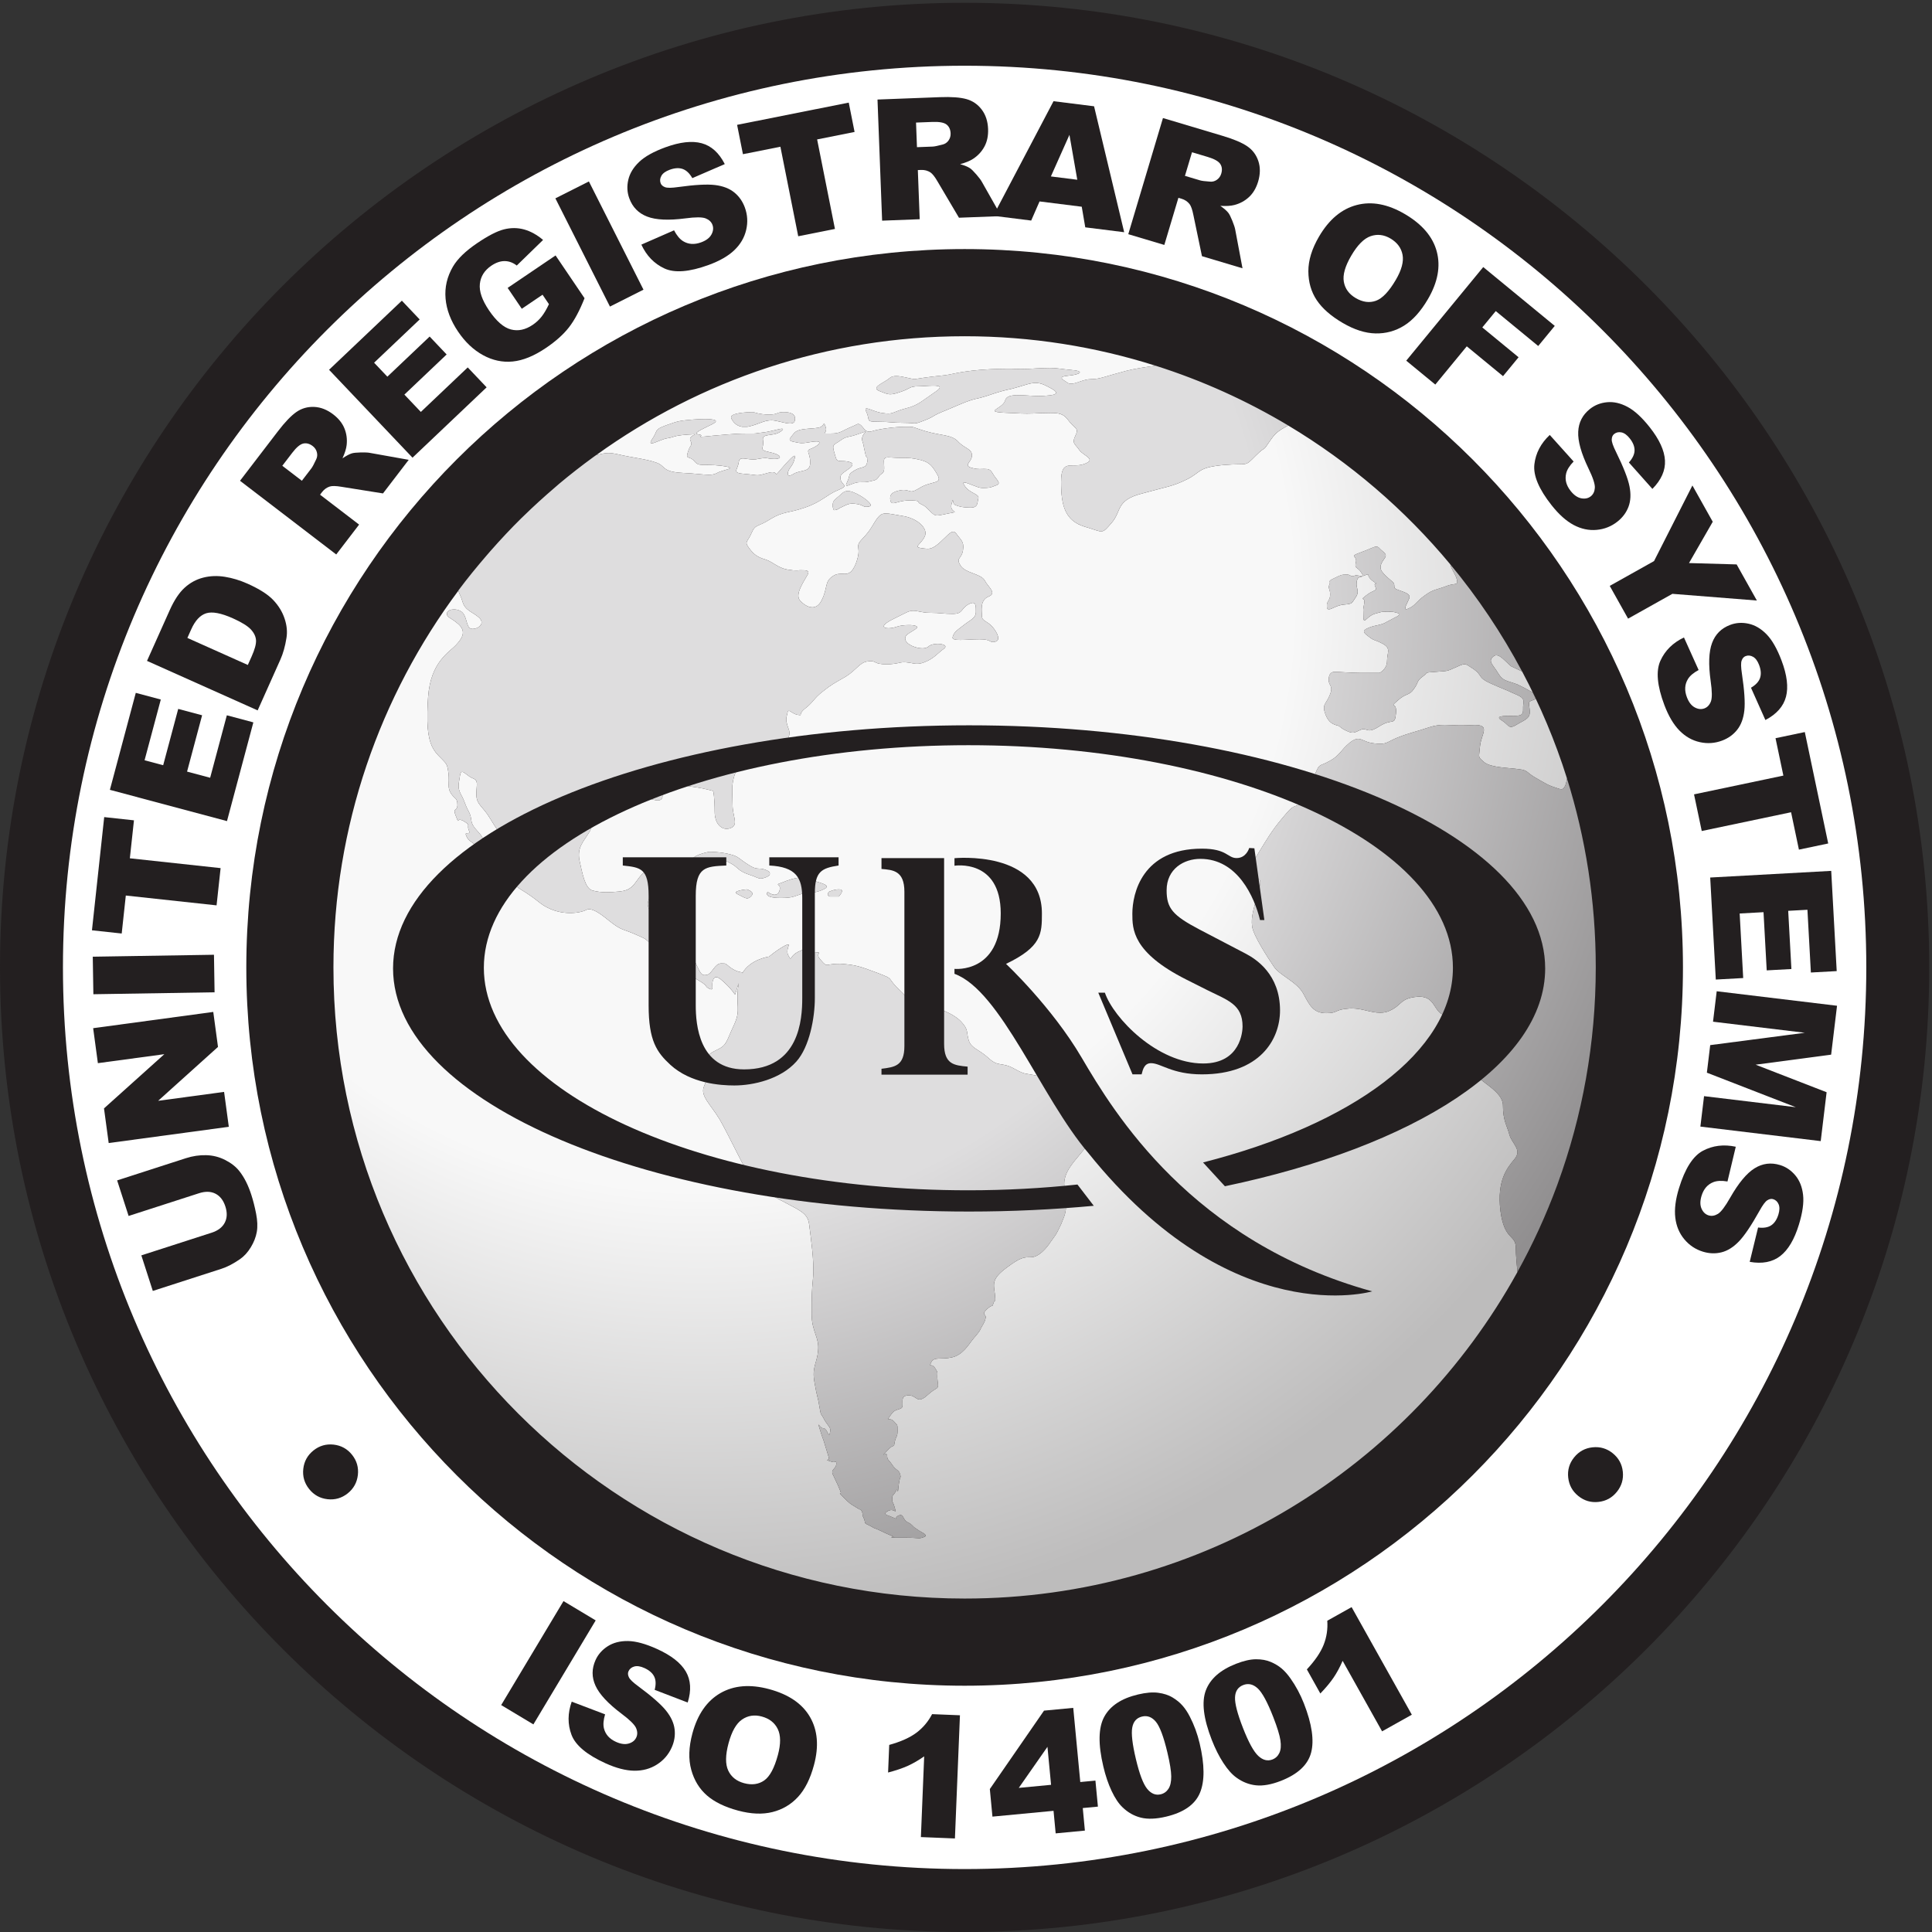
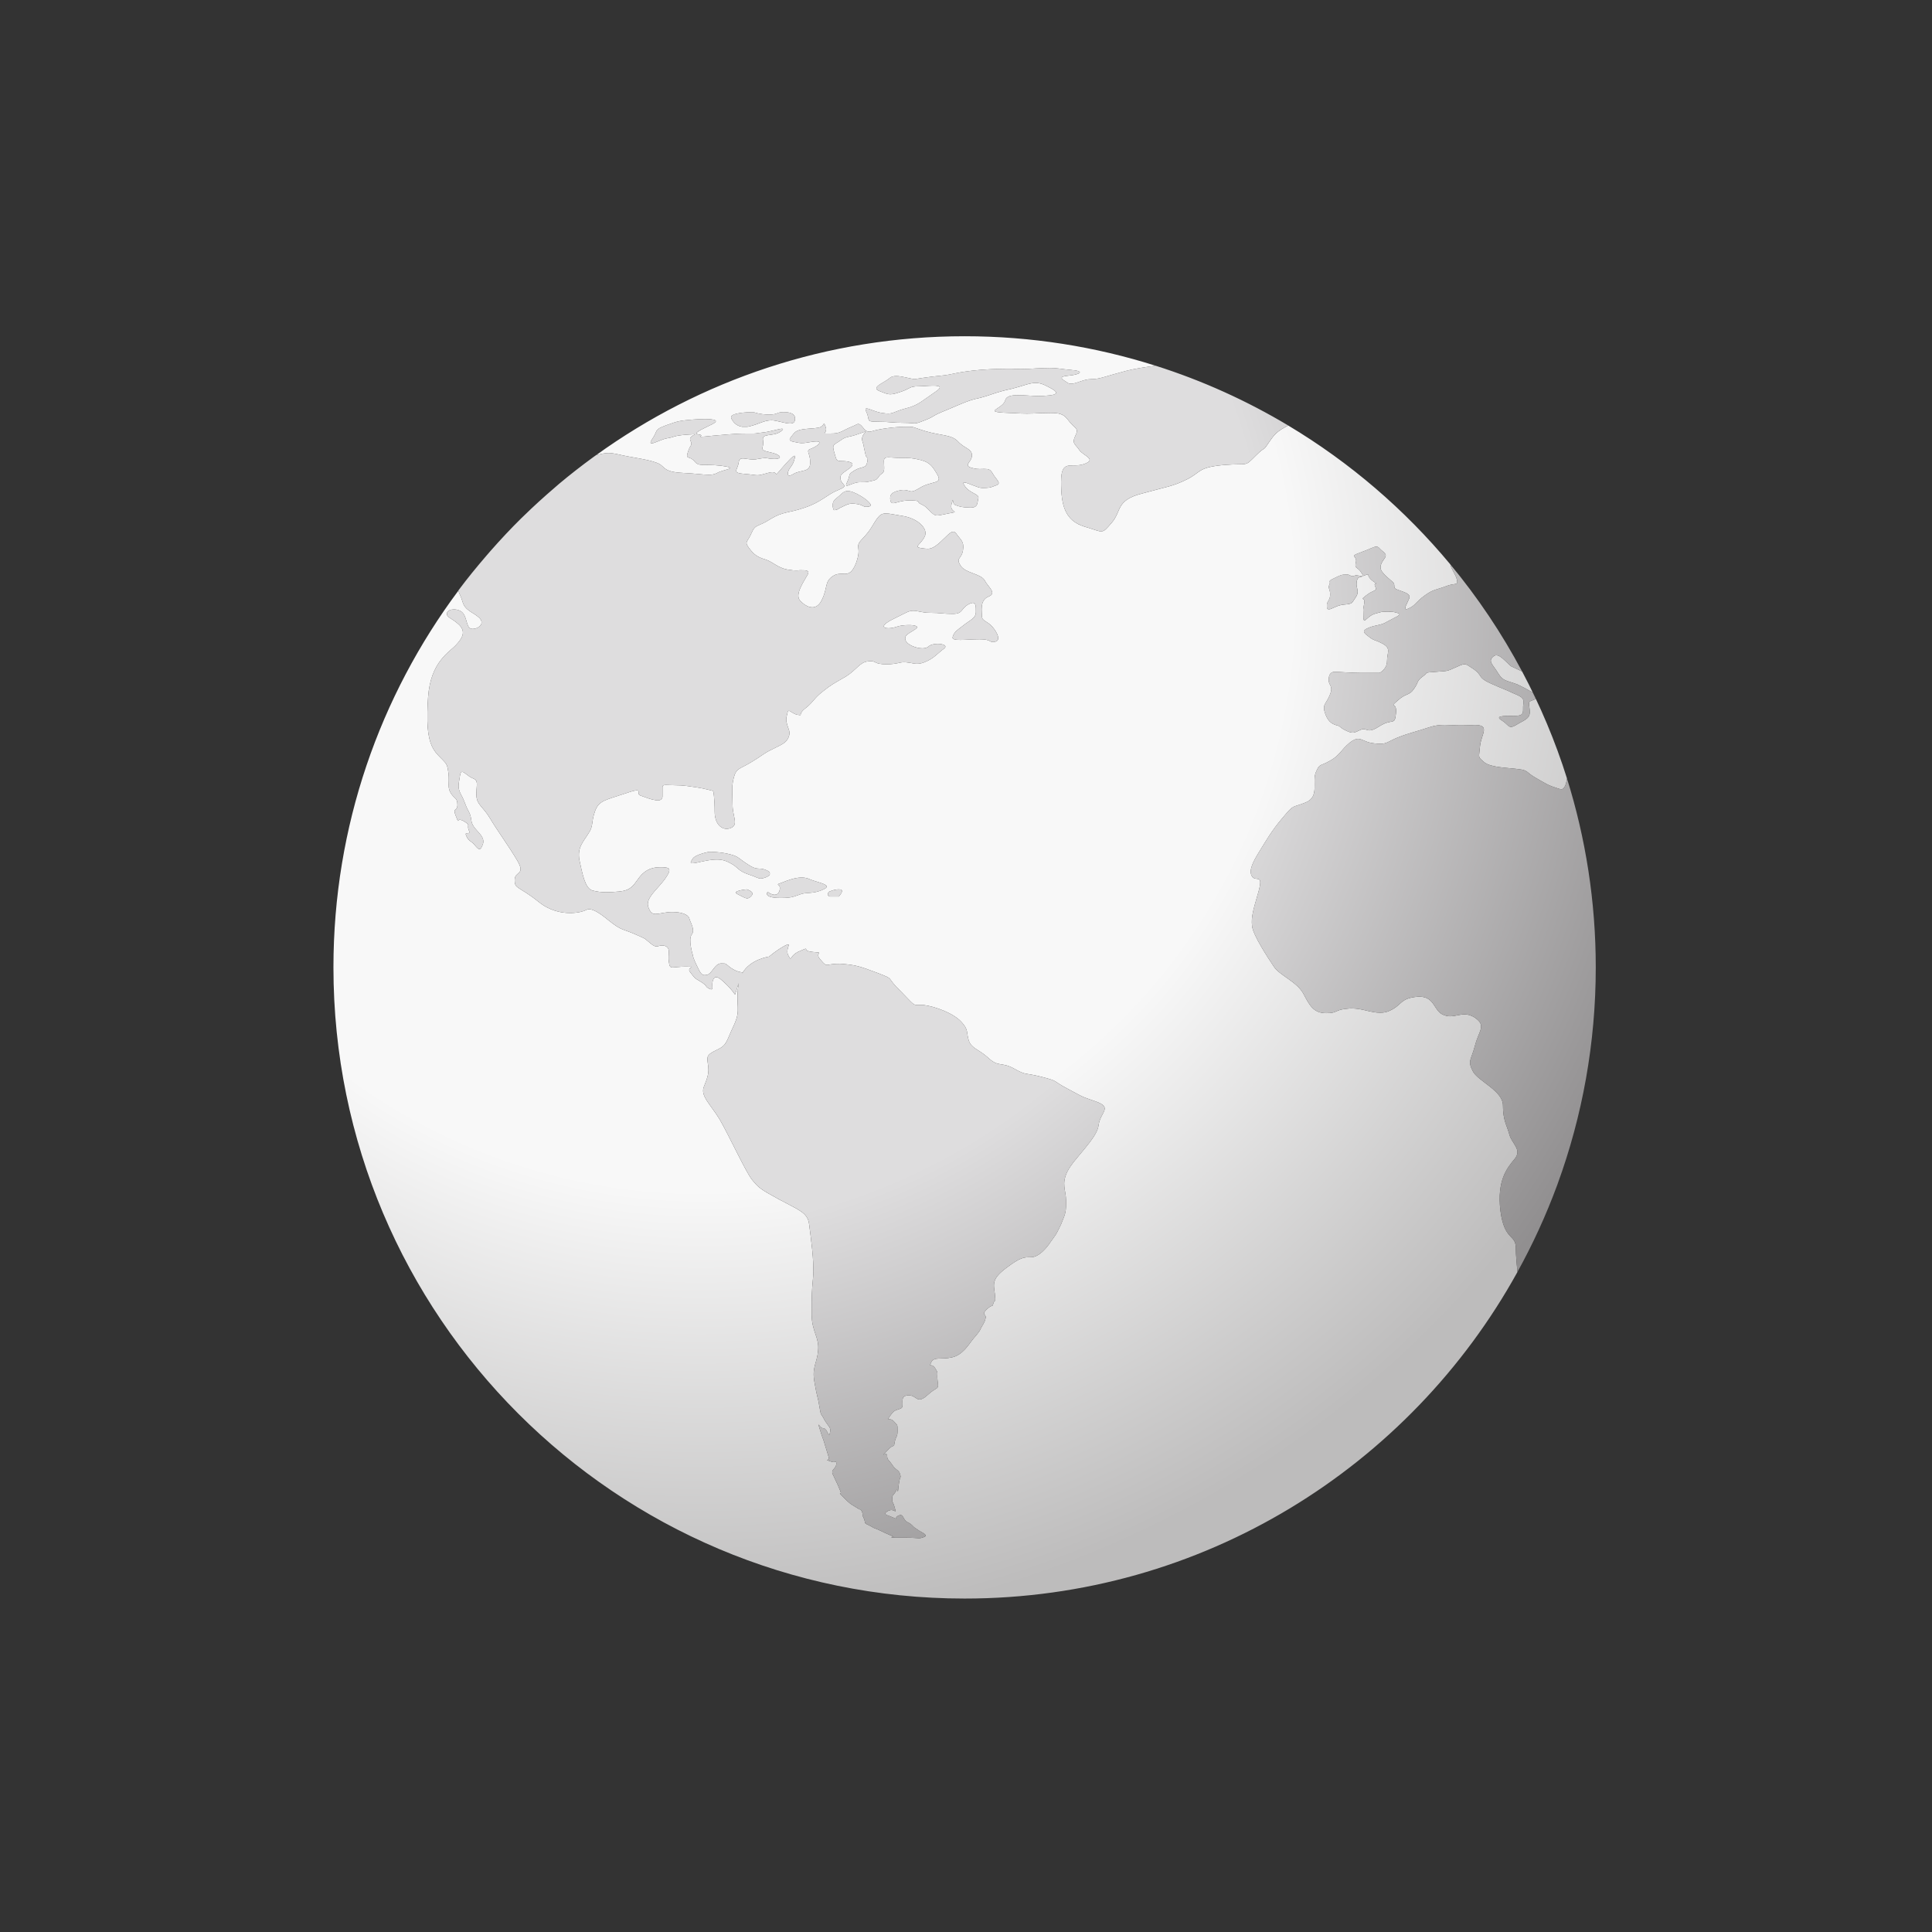
<svg xmlns="http://www.w3.org/2000/svg" viewBox="0 0 66 66" height="66" width="66" xml:space="preserve" version="1.1" id="svg5824">
  <rect x="0" y="0" width="66" height="66" fill="#333333" stroke="none" />
  <defs id="defs5828">
    <clipPath id="clipPath5838" clipPathUnits="userSpaceOnUse">
      <path id="path5840" d="m 0,170.08 170.08,0 L 170.08,0 0,0 0,170.08 Z" />
    </clipPath>
    <radialGradient id="radialGradient5862" spreadMethod="pad" gradientTransform="matrix(-0.123,90.782,90.782,0.123,61.874,117.345)" gradientUnits="userSpaceOnUse" r="1" cy="0" cx="0" fy="-0.001" fx="4.95704e-007">
      <stop id="stop5864" offset="0" style="stop-opacity:1;stop-color:#f8f8f8" />
      <stop id="stop5866" offset="0.25" style="stop-opacity:1;stop-color:#f8f8f8" />
      <stop id="stop5868" offset="0.572" style="stop-opacity:1;stop-color:#f8f8f8" />
      <stop id="stop5870" offset="1" style="stop-opacity:1;stop-color:#bdbcbc" />
    </radialGradient>
    <radialGradient id="radialGradient5886" spreadMethod="pad" gradientTransform="matrix(95.657,0,0,-95.657,57.178,116.442)" gradientUnits="userSpaceOnUse" r="1" cy="0" cx="0" fy="0" fx="0">
      <stop id="stop5888" offset="0" style="stop-opacity:1;stop-color:#deddde" />
      <stop id="stop5890" offset="0.25" style="stop-opacity:1;stop-color:#deddde" />
      <stop id="stop5892" offset="0.572" style="stop-opacity:1;stop-color:#deddde" />
      <stop id="stop5894" offset="1" style="stop-opacity:1;stop-color:#918f90" />
    </radialGradient>
    <clipPath id="clipPath5902" clipPathUnits="userSpaceOnUse">
-       <path id="path5904" d="m 0,170.08 170.08,0 L 170.08,0 0,0 0,170.08 Z" />
-     </clipPath>
+       </clipPath>
  </defs>
  <g transform="matrix(1.25,0,0,-1.25,-6.2499999e-4,66.001)" id="g5832">
    <g transform="matrix(0.31,0,0,0.31,3.4477801e-4,2.7582241e-4)" id="g5834">
      <g clip-path="url(#clipPath5838)" id="g5836">
        <g transform="translate(85.04,170.079)" id="g5842">
-           <path id="path5844" style="fill:#231f20;fill-opacity:1;fill-rule:nonzero;stroke:none" d="m 0,0 c -46.891,0 -85.039,-38.148 -85.039,-85.038 0,-46.892 38.148,-85.041 85.039,-85.041 46.891,0 85.04,38.149 85.04,85.041 C 85.04,-38.148 46.891,0 0,0" />
-         </g>
+           </g>
        <g transform="translate(85.04,21.713)" id="g5846">
-           <path id="path5848" style="fill:#ffffff;fill-opacity:1;fill-rule:nonzero;stroke:none" d="m 0,0 c -34.973,0 -63.325,28.353 -63.325,63.328 0,34.973 28.352,63.326 63.325,63.326 34.975,0 63.328,-28.353 63.328,-63.326 C 63.328,28.353 34.975,0 0,0 m 0,142.817 c -43.901,0 -79.49,-35.589 -79.49,-79.489 0,-43.902 35.589,-79.491 79.49,-79.491 43.902,0 79.491,35.589 79.491,79.491 0,43.9 -35.589,79.489 -79.491,79.489" />
-         </g>
+           </g>
      </g>
    </g>
    <g transform="matrix(0.31,0,0,0.31,3.4477801e-4,2.7582241e-4)" id="g5850">
      <g id="g5852">
        <g id="g5858">
          <g id="g5860">
            <path id="path5872" style="fill:url(#radialGradient5862);stroke:none" d="m 52.566,130.209 c 0.444,0.092 0.71,0.176 1.074,0.176 l 0,0 c 0.212,0 0.468,-0.031 0.82,-0.109 l 0,0 c 1.354,-0.315 2.489,-0.411 3.373,-0.726 l 0,0 c 0.883,-0.285 0.442,-0.822 2.366,-0.917 l 0,0 c 1.159,-0.055 1.823,-0.165 2.293,-0.165 l 0,0 c 0.298,0 0.515,0.045 0.736,0.165 l 0,0 c 0.568,0.317 2.018,0.41 0.347,0.632 l 0,0 c -1.704,0.189 -1.927,-0.127 -2.369,0.411 l 0,0 c -0.439,0.504 -0.788,0.093 -0.565,0.787 l 0,0 c 0.219,0.725 0.441,0.538 0.219,1.041 l 0,0 c -0.171,0.393 0.615,0.538 0.332,0.538 l 0,0 c -0.084,0 -0.248,-0.01 -0.551,-0.031 l 0,0 c -1.356,-0.096 -1.136,-0.223 -1.796,-0.319 l 0,0 c -0.446,-0.062 -1.15,-0.454 -1.399,-0.454 l 0,0 c -0.12,0 -0.135,0.095 0.041,0.362 l 0,0 c 0.567,0.818 0.126,0.818 1.229,1.228 l 0,0 c 1.137,0.411 1.262,0.411 2.366,0.507 l 0,0 c 0.344,0.028 0.725,0.045 1.067,0.045 l 0,0 c 0.784,0 1.34,-0.104 0.637,-0.455 l 0,0 c -1.01,-0.507 -1.798,-0.822 -1.138,-0.914 l 0,0 c 0.459,-0.068 -0.131,-0.192 0.147,-0.192 l 0,0 c 0.122,0 0.423,0.024 1.084,0.096 l 0,0 c 2.147,0.188 2.242,0.188 3.155,0.188 l 0,0 c 0.883,0 0.317,0 1.23,0.096 l 0,0 c 0.618,0.062 1.425,0.329 1.676,0.329 l 0,0 c 0.124,0 0.117,-0.062 -0.098,-0.233 l 0,0 c -0.661,-0.507 -1.704,-0.096 -1.578,-0.791 l 0,0 c 0.128,-0.726 -0.442,-0.818 0.569,-1.041 l 0,0 c 1.009,-0.187 1.231,-0.598 0.442,-0.598 l 0,0 c -0.525,0 -0.546,0.082 -0.802,0.082 l 0,0 c -0.128,0 -0.312,-0.02 -0.651,-0.082 l 0,0 c -0.146,-0.037 -0.286,-0.048 -0.416,-0.048 l 0,0 c -0.198,0 -0.376,0.03 -0.53,0.048 l 0,0 c -0.155,0.021 -0.292,0.045 -0.394,0.045 l 0,0 c -0.201,0 -0.32,-0.076 -0.361,-0.36 l 0,0 c -0.095,-0.695 -0.662,-0.917 0.567,-1.01 l 0,0 c 0.638,-0.048 0.861,-0.11 1.081,-0.11 l 0,0 c 0.201,0 0.407,0.052 0.937,0.203 l 0,0 c 0.158,0.047 0.282,0.065 0.376,0.065 l 0,0 c 0.168,0 0.244,-0.051 0.285,-0.096 l 0,0 c 0.04,-0.037 0.051,-0.078 0.075,-0.078 l 0,0 c 0.035,0 0.118,0.089 0.4,0.426 l 0,0 c 0.589,0.682 1.058,1.192 1.2,1.192 l 0,0 c 0.048,0 0.062,-0.058 0.03,-0.181 l 0,0 c -0.126,-0.507 -0.218,-0.603 -0.442,-0.918 l 0,0 c -0.167,-0.236 -0.279,-0.644 -0.037,-0.644 l 0,0 c 0.083,0 0.196,0.042 0.353,0.141 l 0,0 c 0.692,0.41 1.482,0.093 1.482,1.01 l 0,0 c 0,0.913 -0.472,1.04 0.098,1.228 l 0,0 c 0.565,0.223 1.007,0.63 0.47,0.63 l 0,0 c -0.466,0 -0.869,-0.147 -1.299,-0.147 l 0,0 c -0.091,0 -0.183,0.007 -0.278,0.024 l 0,0 c -0.565,0.123 -1.007,0.123 -0.694,0.503 l 0,0 c 0.347,0.411 0.347,0.63 1.355,0.726 l 0,0 c 1.011,0.096 0.348,0 1.011,0.096 l 0,0 c 0.468,0.062 0.505,0.369 0.557,0.369 l 0,0 c 0.027,0 0.058,-0.071 0.137,-0.278 l 0,0 c 0.22,-0.598 -0.474,-0.598 0.22,-0.598 l 0,0 c 0.664,0 0.883,0 1.453,0.315 l 0,0 c 0.566,0.283 0.66,0.283 1.102,0.507 l 0,0 c 0.038,0.017 0.075,0.02 0.106,0.02 l 0,0 c 0.168,0 0.297,-0.177 0.432,-0.335 l 0,0 c 0.129,-0.181 0.297,-0.342 0.55,-0.342 l 0,0 c 0.052,0 0.109,0.006 0.176,0.027 l 0,0 c 0.661,0.219 2.112,0.406 3.027,0.406 l 0,0 c 0.883,0 0.442,0 1.796,-0.406 l 0,0 c 1.326,-0.38 2.242,-0.284 2.809,-0.887 l 0,0 c 0.566,-0.63 1.229,-0.63 1.229,-1.228 l 0,0 c 0,-0.63 -0.912,-0.915 0.129,-1.137 l 0,0 c 0.207,-0.055 0.396,-0.068 0.552,-0.068 l 0,0 c 0.111,0 0.208,0.007 0.299,0.007 l 0,0 0.153,0 c 0.289,0 0.476,-0.021 0.667,-0.349 l 0,0 c 0.314,-0.599 0.884,-0.914 0.314,-1.103 l 0,0 c -0.537,-0.222 -0.665,-0.222 -1.231,-0.222 l 0,0 c -0.39,0 -1.275,0.482 -1.55,0.482 l 0,0 c -0.107,0 -0.123,-0.071 0.004,-0.26 l 0,0 c 0.442,-0.725 1.328,-0.725 1.231,-1.136 l 0,0 c -0.122,-0.41 0,-0.818 -0.692,-0.818 l 0,0 c -0.664,0 -1.011,0.093 -1.325,0.22 l 0,0 c -0.237,0.061 -0.212,0.454 -0.237,0.454 l 0,0 c -0.013,0 -0.037,-0.089 -0.11,-0.359 l 0,0 c -0.222,-0.822 0.884,-0.633 -0.222,-0.822 l 0,0 c -0.566,-0.112 -0.852,-0.188 -1.052,-0.188 l 0,0 c -0.192,0 -0.304,0.076 -0.526,0.284 l 0,0 c -0.442,0.411 -0.442,0.504 -0.913,0.726 l 0,0 c -0.442,0.188 0.124,0.315 -1.01,0.315 l 0,0 c -0.735,0 -1.177,-0.24 -1.43,-0.24 l 0,0 c -0.123,0 -0.2,0.062 -0.242,0.24 l 0,0 c -0.093,0.503 0.126,0.787 1.009,0.914 l 0,0 c 0.053,0.007 0.106,0.01 0.15,0.01 l 0,0 c 0.205,0 0.349,-0.048 0.449,-0.072 l 0,0 C 80.19,127.034 80.259,127 80.355,127 l 0,0 c 0.14,0 0.33,0.068 0.726,0.308 l 0,0 c 1.008,0.633 2.02,0.318 1.578,1.136 l 0,0 c -0.473,0.821 -0.694,1.106 -1.483,1.325 l 0,0 c -0.789,0.192 -1.01,0.192 -1.894,0.192 l 0,0 c -0.414,0 -0.734,0.044 -0.958,0.044 l 0,0 c -0.261,0 -0.398,-0.065 -0.398,-0.329 l 0,0 c 0,-0.538 0.128,-0.948 -0.221,-1.136 l 0,0 c -0.348,-0.223 -0.22,-0.506 -0.788,-0.599 l 0,0 c -0.568,-0.127 -0.441,-0.127 -1.134,-0.127 l 0,0 c -0.442,0 -0.942,-0.307 -1.117,-0.307 l 0,0 c -0.095,0 -0.105,0.074 0.012,0.307 l 0,0 c 0.346,0.726 0,0.63 0.663,1.041 l 0,0 c 0.693,0.41 1.008,0.095 1.135,0.821 l 0,0 c 0.032,0.316 0.032,0.316 0,0.316 l 0,0 c -0.007,-0.008 -0.013,-0.014 -0.025,-0.014 l 0,0 c -0.046,0 -0.12,0.082 -0.197,0.485 l 0,0 c -0.22,0.945 0,0.223 -0.22,0.945 l 0,0 c -0.182,0.507 0.361,0.86 0.246,0.86 l 0,0 c -0.046,0 -0.187,-0.053 -0.497,-0.165 l 0,0 c -1.105,-0.411 -1.105,-0.188 -1.672,-0.599 l 0,0 c -0.57,-0.411 -0.789,-0.316 -0.57,-1.041 l 0,0 c 0.223,-0.694 0.128,-0.787 0.695,-0.787 l 0,0 c 0.536,0 1.324,-0.126 0.664,-0.633 l 0,0 c -0.664,-0.503 -0.884,-0.503 -0.789,-1.009 l 0,0 c 0.125,-0.504 0.789,-0.504 -0.223,-0.914 l 0,0 c -1.008,-0.411 -1.45,-1.041 -2.932,-1.544 l 0,0 c -1.452,-0.507 -1.892,-0.318 -3.028,-1.01 l 0,0 c -1.106,-0.725 -1.324,-0.41 -1.674,-1.232 l 0,0 c -0.344,-0.818 -0.662,-0.726 -0.22,-1.324 l 0,0 c 0.442,-0.599 0.788,-0.819 1.452,-1.01 l 0,0 c 0.695,-0.219 1.137,-0.818 2.144,-0.914 l 0,0 c 0.187,-0.037 0.369,-0.051 0.545,-0.051 l 0,0 c 0.12,0 0.233,0.006 0.339,0.02 l 0,0 c 0.566,0 0.884,0 0.694,-0.379 l 0,0 c -0.347,-0.63 -1.136,-1.735 -0.694,-2.27 l 0,0 c 0.259,-0.297 0.676,-0.622 1.097,-0.622 l 0,0 c 0.298,0 0.594,0.16 0.827,0.622 l 0,0 c 0.567,1.133 0.219,1.64 1.009,2.143 l 0,0 c 0.284,0.192 0.569,0.192 0.82,0.192 l 0,0 c 0.067,-0.007 0.134,-0.01 0.201,-0.01 l 0,0 c 0.358,0 0.676,0.123 1,0.954 l 0,0 c 0.566,1.548 -0.223,1.325 0.566,2.146 l 0,0 c 0.79,0.818 0.883,1.229 1.323,1.827 l 0,0 c 0.241,0.299 0.432,0.402 0.744,0.402 l 0,0 c 0.31,0 0.726,-0.103 1.402,-0.21 l 0,0 c 1.356,-0.192 2.366,-1.105 2.018,-1.831 l 0,0 c -0.345,-0.695 -1.008,-0.913 -0.345,-1.009 l 0,0 c 0.238,-0.031 0.423,-0.065 0.592,-0.065 l 0,0 c 0.321,0 0.595,0.113 1.109,0.571 l 0,0 c 0.57,0.517 0.891,0.932 1.154,0.932 l 0,0 c 0.106,0 0.201,-0.065 0.3,-0.206 l 0,0 c 0.346,-0.507 0.691,-0.634 0.566,-1.42 l 0,0 c -0.124,-0.822 -0.661,-0.631 -0.22,-1.356 l 0,0 c 0.442,-0.694 1.795,-0.694 2.143,-1.328 l 0,0 c 0.314,-0.599 1.104,-1.102 0.314,-1.416 l 0,0 c -0.784,-0.316 -0.566,-1.325 -0.566,-1.736 l 0,0 c 0,-0.411 0.472,-0.411 0.917,-0.914 l 0,0 c 0.439,-0.506 0.79,-1.232 0.219,-1.325 l 0,0 c -0.076,-0.017 -0.133,-0.019 -0.178,-0.019 l 0,0 c -0.322,0 -0.191,0.239 -1.176,0.239 l 0,0 c -0.574,0 -1.214,-0.058 -1.686,-0.058 l 0,0 c -0.436,0 -0.725,0.047 -0.682,0.245 l 0,0 c 0.126,0.412 0.254,0.507 0.915,1.01 l 0,0 c 0.664,0.538 1.138,0.635 1.138,1.233 l 0,0 c 0,0.455 0,0.78 -0.267,0.78 l 0,0 c -0.101,0 -0.236,-0.045 -0.429,-0.151 l 0,0 c -0.662,-0.41 -0.442,-0.821 -1.357,-0.821 l 0,0 c -0.881,0 -1.009,0.096 -2.017,0.096 l 0,0 c -0.674,0 -1.039,0.181 -1.439,0.181 l 0,0 c -0.203,0 -0.413,-0.044 -0.675,-0.181 l 0,0 c -0.79,-0.411 -1.797,-0.821 -1.925,-1.137 l 0,0 c -0.054,-0.157 0.128,-0.225 0.395,-0.225 l 0,0 c 0.211,0 0.486,0.047 0.74,0.133 l 0,0 c 0.238,0.092 0.68,0.147 1.061,0.147 l 0,0 c 0.521,0 0.941,-0.102 0.612,-0.338 l 0,0 c -0.568,-0.408 -1.102,-0.535 -0.883,-1.041 l 0,0 c 0.156,-0.359 0.893,-0.671 1.465,-0.671 l 0,0 c 0.225,0 0.426,0.052 0.553,0.168 l 0,0 c 0.176,0.161 0.497,0.226 0.804,0.226 l 0,0 c 0.47,0 0.882,-0.167 0.554,-0.418 l 0,0 c -0.568,-0.407 -0.916,-0.913 -1.799,-1.227 l 0,0 c -0.225,-0.087 -0.418,-0.11 -0.586,-0.11 l 0,0 c -0.217,0 -0.405,0.044 -0.583,0.078 l 0,0 c -0.17,0.02 -0.361,0.059 -0.566,0.059 l 0,0 c -0.091,0 -0.185,-0.011 -0.284,-0.027 l 0,0 c -0.46,-0.11 -0.895,-0.16 -1.257,-0.16 l 0,0 c -0.257,0 -0.485,0.024 -0.667,0.062 l 0,0 c -0.359,0.079 -0.366,0.216 -0.704,0.216 l 0,0 c -0.081,0 -0.18,-0.007 -0.305,-0.024 l 0,0 c -0.693,-0.094 -0.916,-0.695 -1.894,-1.325 l 0,0 c -1.041,-0.601 -1.26,-0.694 -2.049,-1.323 l 0,0 c -0.789,-0.604 -0.883,-1.01 -1.577,-1.518 l 0,0 c -0.518,-0.42 -0.284,-0.568 -0.427,-0.568 l 0,0 c -0.045,0 -0.114,0.011 -0.234,0.032 l 0,0 c -0.387,0.085 -0.615,0.348 -0.745,0.348 l 0,0 c -0.066,0 -0.11,-0.06 -0.138,-0.223 l 0,0 c -0.128,-0.501 -0.128,-0.628 0,-1.039 l 0,0 c 0.092,-0.378 0.313,-0.6 0.092,-1.102 l 0,0 c -0.22,-0.507 -0.662,-0.634 -1.451,-1.041 l 0,0 c -0.789,-0.379 -0.789,-0.506 -1.799,-1.106 l 0,0 c -1.008,-0.628 -1.356,-0.502 -1.575,-1.421 l 0,0 c -0.22,-0.912 -0.095,-1.354 -0.095,-2.363 l 0,0 c 0,-1.01 0.537,-1.735 -0.125,-2.02 l 0,0 c -0.13,-0.058 -0.266,-0.089 -0.396,-0.089 l 0,0 c -0.545,0 -1.056,0.517 -1.056,1.509 l 0,0 c 0,1.229 -0.128,1.828 -0.128,1.828 l 0,0 c 0,0 -0.789,0.223 -1.449,0.318 l 0,0 c -0.663,0.093 -1.135,0.19 -1.925,0.19 l 0,0 c -0.35,0 -0.609,0.023 -0.784,0.023 l 0,0 c -0.221,0 -0.318,-0.039 -0.318,-0.213 l 0,0 0,-0.822 c 0,0 0,-0.328 -0.413,-0.328 l 0,0 c -0.048,0 -0.097,0.003 -0.157,0.014 l 0,0 c -0.568,0.094 -0.788,0.219 -1.356,0.411 l 0,0 c -0.364,0.129 -0.013,0.462 -0.333,0.462 l 0,0 c -0.148,0 -0.438,-0.071 -1.024,-0.274 l 0,0 c -1.766,-0.599 -2.333,-0.599 -2.681,-1.609 l 0,0 c -0.345,-1.009 -0.094,-1.228 -0.568,-1.924 l 0,0 c -0.442,-0.724 -1.008,-1.232 -0.785,-2.364 l 0,0 c 0.249,-1.106 0.471,-2.461 1.133,-2.652 l 0,0 c 0.389,-0.107 0.785,-0.158 1.251,-0.158 l 0,0 c 0.334,0 0.694,0.028 1.115,0.064 l 0,0 c 1.01,0.094 1.229,0.504 1.67,1.103 l 0,0 c 0.442,0.634 1.01,1.041 1.925,1.041 l 0,0 c 0.883,0 1.105,-0.094 0.442,-1.041 l 0,0 c -0.661,-0.913 -1.797,-1.734 -1.449,-2.523 l 0,0 c 0.167,-0.439 0.346,-0.56 0.631,-0.56 l 0,0 c 0.244,0 0.569,0.093 1.041,0.149 l 0,0 c 0.157,0.018 0.302,0.022 0.45,0.022 l 0,0 c 0.784,0 1.364,-0.21 1.472,-0.555 l 0,0 c 0.093,-0.379 0.536,-1.009 0.221,-1.421 l 0,0 c -0.347,-0.41 0.094,-1.83 0.094,-1.83 l 0,0 c 0,0 0,-0.22 0.348,-0.915 l 0,0 c 0.294,-0.612 0.406,-0.842 0.701,-0.842 l 0,0 c 0.053,0 0.111,0.007 0.182,0.022 l 0,0 c 0.473,0.095 0.694,1.01 1.262,1.01 l 0,0 c 0.535,0 0.315,0 0.884,-0.409 l 0,0 c 0.567,-0.38 1.009,-0.38 1.009,-0.38 l 0,0 -0.034,-0.094 c 0.695,1.262 2.367,1.482 2.367,1.482 l 0,0 c 0,0 0.566,0.506 1.357,0.948 l 0,0 c 0.182,0.092 0.282,0.129 0.334,0.129 l 0,0 c 0.18,0 -0.258,-0.493 0.012,-0.983 l 0,0 c 0.105,-0.191 0.148,-0.266 0.181,-0.266 l 0,0 c 0.088,0 0.136,0.392 0.86,0.678 l 0,0 c 0.327,0.14 0.442,0.191 0.488,0.191 l 0,0 c 0.094,0 -0.125,-0.223 0.649,-0.287 l 0,0 c 1.134,-0.093 0,0 0.693,-0.726 l 0,0 c 0.293,-0.337 0.392,-0.42 0.526,-0.42 l 0,0 c 0.071,0 0.148,0.024 0.262,0.044 l 0,0 c 0.19,0.03 0.442,0.062 0.914,0.062 l 0,0 c 1.391,-0.097 1.706,-0.219 3.313,-0.818 l 0,0 c 1.61,-0.634 0.569,-0.223 2.082,-1.674 l 0,0 c 1.08,-1.11 1.048,-1.138 1.389,-1.138 l 0,0 0.063,0 0.473,0 c 1.039,-0.126 2.649,-0.724 3.343,-1.48 l 0,0 c 0.663,-0.698 0.441,-0.92 0.663,-1.646 l 0,0 c 0.252,-0.726 0.82,-0.726 1.731,-1.544 l 0,0 c 0.919,-0.85 1.141,-0.314 2.276,-0.948 l 0,0 c 1.137,-0.629 0.821,-0.313 2.431,-0.724 l 0,0 c 1.574,-0.409 0.882,-0.316 2.268,-1.041 l 0,0 c 1.387,-0.727 1.041,-0.63 2.523,-1.137 l 0,0 c 1.486,-0.533 0.351,-0.944 0.219,-2.082 l 0,0 c -0.124,-1.163 -2.173,-2.928 -2.742,-4.065 l 0,0 c -0.566,-1.136 -0.127,-1.644 -0.127,-2.587 l 0,0 c 0,-0.944 0,-1.041 -0.439,-2.081 l 0,0 c -0.475,-1.041 -0.569,-1.041 -0.917,-1.547 l 0,0 C 92.279,60.312 91.588,59.49 90.892,59.49 l 0,0 c -0.661,0 -0.913,0 -2.178,-0.944 l 0,0 c -1.263,-0.948 -1.138,-1.358 -1.01,-2.273 l 0,0 c 0.095,-0.944 0,-0.411 -0.128,-0.853 l 0,0 c -0.125,-0.41 0,0 -0.563,-0.501 l 0,0 c -0.569,-0.539 0,-0.446 -0.13,-0.822 l 0,0 c -0.091,-0.442 -0.315,-0.631 -0.439,-0.944 l 0,0 c -0.13,-0.319 -0.567,-0.726 -0.789,-1.045 l 0,0 c -0.252,-0.315 -0.82,-1.262 -1.737,-1.449 l 0,0 c -0.912,-0.22 -1.607,0.093 -1.829,-0.444 l 0,0 c -0.22,-0.503 0,0 0.347,-0.503 l 0,0 c 0.349,-0.537 0.128,-0.318 0.223,-1.135 l 0,0 c 0.126,-0.854 0,-0.412 -0.917,-1.264 l 0,0 c -0.303,-0.275 -0.505,-0.364 -0.668,-0.364 l 0,0 c -0.321,0 -0.477,0.364 -0.94,0.364 l 0,0 c -0.662,0 -0.566,-0.411 -0.566,-0.724 l 0,0 c 0,-0.317 0,-0.412 -0.349,-0.504 l 0,0 C 78.872,45.958 78.777,45.958 78.43,45.451 l 0,0 c -0.139,-0.213 -0.173,-0.263 -0.142,-0.263 l 0,0 c 0.007,0 0.024,0.003 0.049,0.013 l 0,0 c 0.023,0 0.048,0.003 0.081,0.003 l 0,0 c 0.093,0 0.22,-0.02 0.359,-0.161 l 0,0 c 0.349,-0.41 0.349,-0.223 0.349,-0.852 l 0,0 c 0,-0.599 -0.126,-0.41 -0.254,-1.01 l 0,0 c -0.095,-0.63 0,0 -0.661,-0.756 l 0,0 C 77.934,42.148 77.872,42.07 77.892,42.07 l 0,0 c 0.011,0 0.034,0.019 0.067,0.041 l 0,0 c 0.037,0.013 0.088,0.024 0.131,0.024 l 0,0 c 0.062,0 0.121,-0.024 0.121,-0.12 l 0,0 c 0,-0.411 0.094,-0.314 0.442,-0.822 l 0,0 C 79,40.66 79.219,40.782 79.347,40.375 l 0,0 c 0.125,-0.441 0,0 -0.128,-1.04 l 0,0 C 79.18,38.947 79.168,38.846 79.152,38.846 l 0,0 c -0.01,0 -0.013,0.041 -0.026,0.077 l 0,0 c 0,0.035 -0.02,0.066 -0.046,0.066 l 0,0 c -0.022,0 -0.055,-0.024 -0.08,-0.096 l 0,0 c -0.223,-0.411 -0.347,-0.314 -0.347,-0.725 l 0,0 c 0,-0.411 0,0 0.219,-0.726 l 0,0 c 0.08,-0.271 0.095,-0.357 0.06,-0.357 l 0,0 c -0.016,0 -0.064,0.035 -0.123,0.073 l 0,0 c -0.046,0.013 -0.135,0.044 -0.231,0.044 l 0,0 c -0.081,0 -0.17,-0.019 -0.273,-0.075 l 0,0 c -0.567,-0.288 0,-0.411 0,-0.411 l 0,0 0.472,-0.191 c 0.135,-0.066 0.186,-0.089 0.208,-0.089 l 0,0 c 0.048,0 -0.073,0.147 0.234,0.28 l 0,0 c 0.071,0.031 0.128,0.044 0.175,0.044 l 0,0 c 0.274,0 0.245,-0.481 0.647,-0.646 l 0,0 c 0.441,-0.218 0.346,-0.316 0.693,-0.533 l 0,0 c 0.315,-0.219 0.315,-0.219 0.663,-0.411 l 0,0 c 0.345,-0.218 0.22,-0.316 -0.097,-0.41 l 0,0 c -0.114,-0.032 -0.19,-0.043 -0.286,-0.043 l 0,0 c -0.184,0 -0.438,0.043 -1.197,0.043 l 0,0 -0.503,0 -0.063,0 -0.251,0 c -0.789,0 -0.223,0.094 -0.223,0.094 l 0,0 c 0,0 -0.472,0.192 -1.387,0.63 l 0,0 c -0.477,0.179 -0.473,0.192 -0.445,0.192 l 0,0 c -0.032,0.016 -0.096,0.055 -0.215,0.122 l 0,0 c -0.696,0.316 -0.348,0.192 -0.6,0.727 l 0,0 c -0.096,0.188 -0.117,0.235 -0.113,0.235 l 0,0 c 0,0 0.007,-0.003 0.017,-0.013 l 0,0 0.002,0 c 0.009,0 0.023,0.017 -0.002,0.188 l 0,0 c -0.086,0.282 -0.175,0.329 -0.218,0.329 l 0,0 c -0.021,0 -0.033,-0.014 -0.033,-0.014 l 0,0 -0.665,0.411 c 0,0 -0.218,0.096 -0.818,0.726 l 0,0 c -0.241,0.239 -0.277,0.301 -0.27,0.301 l 0,0 c 0.004,0 0.009,-0.007 0.017,-0.018 l 0,0 0.037,0 c 0.044,0 0.072,0.018 -0.007,0.223 l 0,0 c -0.22,0.534 -0.123,0.315 -0.565,1.26 l 0,0 c -0.086,0.166 -0.14,0.275 -0.171,0.338 l 0,0 c 0.004,-0.006 0.01,-0.013 0.012,-0.022 l 0,0 c 0.016,-0.036 0.038,-0.073 0.043,-0.073 l 0,0 c 0.006,0 0.003,0.021 -0.012,0.073 l 0,0 c -0.094,0.313 0.347,0.41 0.347,0.82 l 0,0 c 0,0.139 -0.013,0.178 -0.05,0.178 l 0,0 c -0.016,0 -0.041,-0.008 -0.076,-0.02 l 0,0 c -0.02,-0.015 -0.061,-0.019 -0.107,-0.019 l 0,0 c -0.079,0 -0.194,0.022 -0.335,0.081 l 0,0 c -0.567,0.192 0,0 -0.093,0.318 l 0,0 -0.474,1.542 c 0,0 -0.129,0.316 -0.348,1.041 l 0,0 c -0.072,0.243 -0.099,0.324 -0.083,0.324 l 0,0 c 0.025,0 0.2,-0.324 0.431,-0.324 l 0,0 c 0.27,0 0.407,-0.575 0.496,-0.575 l 0,0 c 0.025,0 0.051,0.047 0.071,0.164 l 0,0 c 0.127,0.508 -0.093,0.508 -0.473,1.137 l 0,0 c -0.315,0.633 -0.315,0.315 -0.442,1.136 l 0,0 c -0.124,0.852 -0.22,0.852 -0.441,2.176 l 0,0 c -0.252,1.357 0.221,1.67 0.317,2.808 l 0,0 c 0.124,1.171 -0.569,1.672 -0.569,3.217 l 0,0 c 0,1.577 0,1.897 0.127,3.251 l 0,0 c 0.125,1.355 -0.223,3.628 -0.348,4.669 l 0,0 c -0.126,1.04 -0.915,1.259 -2.618,2.177 l 0,0 c -1.736,0.945 -1.83,1.039 -2.428,1.766 l 0,0 c -0.567,0.725 -2.05,3.941 -2.839,5.299 l 0,0 c -0.82,1.354 -1.734,2.08 -1.388,2.902 l 0,0 c 0.347,0.849 0.471,1.26 0.347,1.985 l 0,0 c -0.095,0.724 -0.095,0.821 0.82,1.263 l 0,0 c 0.882,0.411 0.789,0.725 1.48,2.176 l 0,0 c 0.665,1.453 0.096,1.641 0.413,3.691 l 0,0 c -0.223,-0.695 -0.317,-1.009 -0.317,-1.009 l 0,0 c 0,0 -0.345,0.505 -0.787,0.917 l 0,0 c -0.31,0.288 -0.635,0.621 -0.877,0.621 l 0,0 c -0.106,0 -0.194,-0.059 -0.261,-0.211 l 0,0 c -0.187,-0.427 0.036,-0.862 -0.167,-0.862 l 0,0 c -0.035,0 -0.081,0.013 -0.147,0.04 l 0,0 c -0.475,0.224 -0.127,0.224 -0.789,0.63 l 0,0 C 61.082,84.19 61.303,84.064 60.86,84.6 l 0,0 c -0.442,0.504 0.788,0.504 -0.442,0.504 l 0,0 c -0.57,0 -0.902,-0.069 -1.106,-0.069 l 0,0 c -0.231,0 -0.294,0.092 -0.343,0.479 l 0,0 c -0.124,0.694 0.222,1.198 -0.347,1.422 l 0,0 c -0.109,0.023 -0.193,0.037 -0.263,0.037 l 0,0 c -0.098,0 -0.169,-0.021 -0.241,-0.037 l 0,0 c -0.077,-0.025 -0.146,-0.048 -0.235,-0.048 l 0,0 c -0.123,0 -0.266,0.051 -0.492,0.236 l 0,0 c -0.694,0.536 -0.218,0.315 -1.356,0.82 l 0,0 c -1.133,0.504 -1.229,0.314 -2.364,1.229 l 0,0 c -0.848,0.701 -1.376,0.994 -1.737,0.994 l 0,0 c -0.111,0 -0.203,-0.028 -0.282,-0.077 l 0,0 c -0.149,-0.087 -0.68,-0.256 -1.388,-0.256 l 0,0 c -0.8,0 -1.823,0.208 -2.777,0.982 l 0,0 c -1.765,1.417 -2.113,1.103 -2.113,1.925 l 0,0 c 0,0.818 1.008,0.407 0.22,1.734 l 0,0 c -0.787,1.324 -1.701,2.552 -2.364,3.658 l 0,0 c -0.663,1.134 -1.231,1.23 -1.231,2.144 l 0,0 c 0,0.948 0.221,1.23 -0.348,1.449 l 0,0 c -0.363,0.132 -0.696,0.548 -0.903,0.548 l 0,0 c -0.098,0 -0.168,-0.091 -0.2,-0.356 l 0,0 c -0.124,-0.819 -0.222,-1.009 0.095,-1.641 l 0,0 c 0.346,-0.601 0.346,-0.914 0.693,-1.514 l 0,0 c 0.315,-0.63 0.095,-0.821 0.442,-1.325 l 0,0 c 0.347,-0.505 1.01,-0.913 0.789,-1.547 l 0,0 c -0.11,-0.3 -0.197,-0.424 -0.299,-0.424 l 0,0 c -0.103,0 -0.22,0.124 -0.396,0.332 l 0,0 c -0.315,0.407 -0.536,0.316 -0.755,0.818 l 0,0 c -0.252,0.507 0.44,0 0.219,0.507 l 0,0 c -0.219,0.504 0.221,0.411 -0.471,0.818 l 0,0 c -0.151,0.086 -0.261,0.113 -0.335,0.113 l 0,0 c -0.059,0 -0.09,-0.02 -0.106,-0.047 l 0,0 C 40.402,97.986 40.39,97.959 40.377,97.959 l 0,0 c -0.021,0 -0.053,0.082 -0.176,0.394 l 0,0 c -0.347,0.822 0.125,0.41 0.125,1.01 l 0,0 c 0,0.629 -0.22,0.504 -0.567,1.009 l 0,0 c -0.347,0.537 -0.124,0.853 -0.22,1.765 l 0,0 c -0.127,0.915 -0.127,0.789 -0.916,1.61 l 0,0 c -0.576,0.604 -0.898,1.368 -0.945,2.988 l 0,0 0,0.838 c 0.01,0.387 0.03,0.816 0.062,1.283 l 0,0 c 0.222,3.156 1.895,3.974 2.461,4.608 l 0,0 c 0.567,0.598 0.916,1.197 0.223,1.827 l 0,0 c -0.665,0.599 -1.107,0.599 -1.012,1.01 l 0,0 c 0.063,0.195 0.319,0.298 0.606,0.298 l 0,0 c 0.321,0 0.675,-0.127 0.847,-0.394 l 0,0 c 0.344,-0.503 0.252,-1.324 0.786,-1.324 l 0,0 c 0.569,0 1.137,0.506 0.569,1.009 l 0,0 c -0.569,0.507 -1.231,0.599 -1.452,1.421 l 0,0 c -0.139,0.477 -0.287,0.673 -0.362,0.936 l 0,0 C 33.495,108.978 29.396,97.492 29.396,85.041 l 0,0 c 0,-30.731 24.914,-55.643 55.643,-55.643 l 0,0 c 20.991,0 39.259,11.626 48.736,28.786 l 0,0 c -0.045,0.55 -0.144,1.472 -0.144,2.128 l 0,0 c 0,1.228 -1.006,0.596 -1.355,3.278 l 0,0 c -0.314,2.649 0.568,3.752 1.263,4.573 l 0,0 c 0.66,0.822 -0.255,1.326 -0.476,2.146 l 0,0 c -0.219,0.817 -0.564,1.23 -0.564,2.558 l 0,0 c 0,1.319 -2.242,2.141 -2.679,3.06 l 0,0 c -0.447,0.909 -0.133,0.909 0.218,2.237 l 0,0 c 0.347,1.322 1.008,1.734 0,2.433 l 0,0 c -0.343,0.231 -0.644,0.3 -0.924,0.3 l 0,0 c -0.212,0 -0.416,-0.041 -0.625,-0.081 l 0,0 c -0.203,-0.043 -0.423,-0.086 -0.649,-0.086 l 0,0 c -0.153,0 -0.315,0.023 -0.485,0.086 l 0,0 c -0.975,0.273 -0.802,1.643 -2.219,1.643 l 0,0 c -0.047,0 -0.097,0 -0.145,-0.004 l 0,0 c -1.579,-0.127 -1.358,-0.727 -2.463,-1.229 l 0,0 c -0.282,-0.137 -0.561,-0.184 -0.855,-0.184 l 0,0 c -0.391,0 -0.795,0.091 -1.191,0.184 l 0,0 c -0.437,0.11 -0.877,0.196 -1.336,0.196 l 0,0 c -0.071,0 -0.143,-0.004 -0.211,-0.008 l 0,0 c -1.355,-0.096 -0.917,-0.41 -2.02,-0.41 l 0,0 c -1.135,0 -1.483,0.724 -2.019,1.734 l 0,0 c -0.569,1.04 -2.143,1.641 -2.589,2.366 l 0,0 c -0.47,0.696 -1.826,2.746 -1.923,3.566 l 0,0 c -0.096,0.82 0.097,1.42 0.569,3.059 l 0,0 c 0.445,1.64 -0.219,0.82 -0.569,1.326 l 0,0 c -0.345,0.504 0.097,1.324 0.663,2.238 l 0,0 c 0.57,0.913 1.012,1.734 2.052,2.963 l 0,0 c 1.008,1.203 0.756,0.821 2.02,1.329 l 0,0 c 1.227,0.502 0.536,1.828 0.884,2.649 l 0,0 c 0.343,0.818 0.343,0.504 1.227,1.009 l 0,0 c 0.918,0.504 0.918,0.916 1.8,1.64 l 0,0 c 0.302,0.226 0.51,0.305 0.698,0.305 l 0,0 c 0.386,0 0.678,-0.336 1.444,-0.401 l 0,0 c 0.213,-0.024 0.377,-0.033 0.518,-0.033 l 0,0 c 0.592,0 0.688,0.208 1.501,0.54 l 0,0 c 1.01,0.407 1.579,0.502 2.808,0.915 l 0,0 c 0.505,0.166 0.924,0.208 1.375,0.208 l 0,0 c 0.223,0 0.455,-0.012 0.707,-0.021 l 0,0 c 0.22,-0.018 0.456,-0.023 0.724,-0.023 l 0,0 c 0.267,0 0.554,0.005 0.882,0.023 l 0,0 c 0.133,0.009 0.241,0.014 0.34,0.014 l 0,0 c 1.373,0 0.57,-0.788 0.453,-1.841 l 0,0 c -0.095,-1.106 -0.223,-0.919 0.343,-1.422 l 0,0 c 0.569,-0.502 2.147,-0.502 3.031,-0.628 l 0,0 c 0.912,-0.097 0.661,-0.285 1.577,-0.793 l 0,0 c 0.884,-0.501 1.01,-0.627 1.924,-0.912 l 0,0 c 0.125,-0.044 0.219,-0.066 0.298,-0.066 l 0,0 c 0.282,0 0.444,0.507 0.487,0.962 l 0,0 c -1.03,3.281 -2.361,6.429 -3.95,9.416 l 0,0 -0.998,0.476 c -0.536,0.486 -0.923,0.955 -1.272,0.955 l 0,0 c -0.104,0 -0.206,-0.042 -0.308,-0.138 l 0,0 c -0.439,-0.407 0,-0.691 0.445,-1.417 l 0,0 c 0.442,-0.724 0.665,-0.633 1.704,-1.009 l 0,0 c 0.534,-0.253 0.754,-0.379 0.976,-0.507 l 0,0 0.389,-0.213 c 0.094,-0.188 0.181,-0.383 0.272,-0.571 l 0,0 c -0.077,-0.034 -0.164,-0.063 -0.251,-0.098 l 0,0 -0.158,-0.062 c -0.344,-0.096 -0.126,-0.411 -0.126,-1.01 l 0,0 c 0,-0.598 -0.568,-0.725 -1.232,-1.136 l 0,0 c -0.193,-0.112 -0.322,-0.155 -0.424,-0.155 l 0,0 c -0.248,0 -0.336,0.274 -0.804,0.566 l 0,0 c -0.66,0.41 0.096,0.41 1.136,0.41 l 0,0 c 0.976,0 0.66,0.41 0.756,1.042 l 0,0 c 0.126,0.597 -0.316,0.693 -1.011,1.007 l 0,0 c -0.659,0.316 -0.785,0.316 -1.892,0.82 l 0,0 c -1.135,0.506 -0.691,0.694 -1.451,1.231 l 0,0 c -0.454,0.292 -0.611,0.445 -0.834,0.445 l 0,0 c -0.171,0 -0.369,-0.086 -0.739,-0.256 l 0,0 c -0.919,-0.41 -0.699,-0.315 -1.803,-0.41 l 0,0 c -1.135,-0.094 -0.566,0 -1.135,-0.409 l 0,0 c -0.569,-0.409 -0.347,-0.506 -0.787,-1.105 l 0,0 c -0.442,-0.63 -0.663,-0.316 -1.452,-1.04 l 0,0 c -0.786,-0.696 0,0 -0.125,-1.107 l 0,0 c -0.094,-1.132 -0.317,-0.406 -1.447,-1.132 l 0,0 c -0.454,-0.294 -0.706,-0.368 -0.884,-0.368 l 0,0 c -0.111,0 -0.183,0.027 -0.253,0.051 l 0,0 c -0.091,0.023 -0.178,0.06 -0.28,0.06 l 0,0 c -0.056,0 -0.103,-0.009 -0.164,-0.028 l 0,0 c -0.364,-0.138 -0.531,-0.282 -0.783,-0.282 l 0,0 c -0.142,0 -0.302,0.044 -0.54,0.157 l 0,0 c -0.697,0.316 -0.475,0.41 -0.917,0.503 l 0,0 c -0.442,0.126 -0.787,0.411 -1.01,1.136 l 0,0 c -0.034,0.113 -0.052,0.205 -0.062,0.294 l 0,0 0,0.184 c 0.039,0.309 0.277,0.47 0.504,1.036 l 0,0 c 0.35,0.822 -0.095,0.822 -0.095,1.323 l 0,0 c 0,0.537 0.221,0.727 0.539,0.727 l 0,0 c 0.344,0 1.574,-0.094 2.27,-0.094 l 0,0 1.675,0 c 0,0 0.66,0.315 0.66,1.042 l 0,0 c 0,0.755 0.379,1.101 -0.347,1.512 l 0,0 c -0.76,0.411 -0.76,0.254 -1.202,0.598 l 0,0 c -0.47,0.35 -0.755,0.538 -0.09,0.822 l 0,0 c 0.69,0.284 1.07,0.188 1.639,0.538 l 0,0 c 0.599,0.345 1.42,0.63 0.975,0.756 l 0,0 c -0.438,0.127 -0.438,0.127 -0.975,0.127 l 0,0 c -0.504,0 -0.441,0 -1.107,-0.192 l 0,0 c -0.47,-0.15 -0.751,-0.577 -0.886,-0.577 l 0,0 c -0.064,0 -0.092,0.095 -0.092,0.358 l 0,0 c 0,0.818 -0.062,0.346 0.066,1.102 l 0,0 c 0.156,0.726 -0.504,0.192 0.156,0.726 l 0,0 c 0.695,0.568 1.041,0.35 0.819,0.82 l 0,0 c -0.22,0.474 0.475,0 -0.22,0.474 l 0,0 c -0.488,0.376 -0.339,0.578 -0.438,0.578 l 0,0 c -0.03,0 -0.095,-0.025 -0.225,-0.071 l 0,0 -0.158,-0.066 -0.156,0.254 c -0.348,0.598 -0.661,0.344 -0.505,0.944 l 0,0 c 0.157,0.633 -0.693,0.476 0.442,0.886 l 0,0 c 0.782,0.277 1.123,0.5 1.362,0.5 l 0,0 c 0.106,0 0.191,-0.044 0.282,-0.154 l 0,0 c 0.313,-0.346 0.751,-0.473 0.437,-0.883 l 0,0 c -0.281,-0.411 -0.503,-0.757 -0.218,-1.167 l 0,0 c 0.314,-0.411 0.532,-0.538 0.911,-0.883 l 0,0 c 0.381,-0.315 -0.091,-0.538 0.505,-0.726 l 0,0 c 0.602,-0.223 1.135,-0.349 0.978,-0.756 l 0,0 c -0.129,-0.35 -0.521,-0.948 -0.267,-0.948 l 0,0 c 0.049,0 0.114,0.017 0.205,0.064 l 0,0 c 0.6,0.251 0.665,0.6 1.417,1.134 l 0,0 c 0.759,0.568 1.041,0.506 1.862,0.82 l 0,0 c 0.822,0.347 1.138,0 0.979,0.63 l 0,0 c -0.11,0.442 -0.507,0.918 -0.57,1.307 l 0,0 c -4.027,4.847 -8.862,8.994 -14.295,12.246 l 0,0 c -0.398,-0.246 -0.973,-0.443 -1.504,-1.217 l 0,0 c -0.915,-1.356 -0.319,-0.412 -1.358,-1.451 l 0,0 c -1.04,-1.041 -0.571,-0.63 -2.871,-0.822 l 0,0 c -2.27,-0.219 -1.922,-0.629 -3.184,-1.259 l 0,0 c -1.265,-0.633 -1.737,-0.633 -4.009,-1.263 l 0,0 c -2.3,-0.599 -1.731,-1.547 -2.65,-2.587 l 0,0 c -0.402,-0.463 -0.58,-0.675 -0.803,-0.726 l 0,0 -0.243,0 c -0.262,0.047 -0.637,0.206 -1.349,0.41 l 0,0 c -1.706,0.537 -2.049,1.862 -2.049,3.944 l 0,0 c 0,2.081 0.914,1.167 2.049,1.577 l 0,0 c 1.135,0.411 -0.096,0.726 -0.442,1.229 l 0,0 c -0.345,0.536 -0.693,0.536 -0.345,1.263 l 0,0 c 0.345,0.726 0,0.503 -0.696,1.451 l 0,0 c -0.373,0.469 -0.748,0.554 -1.475,0.554 l 0,0 c -0.248,0 -0.544,-0.006 -0.889,-0.016 l 0,0 c -0.349,-0.021 -0.747,-0.041 -1.21,-0.041 l 0,0 c -0.336,0 -0.717,0.013 -1.125,0.041 l 0,0 c -3.187,0.092 -1.011,0.284 -0.79,1.133 l 0,0 c 0.086,0.363 0.546,0.452 1.151,0.452 l 0,0 c 0.296,0 0.624,-0.025 0.964,-0.042 l 0,0 c 0.292,-0.017 0.592,-0.037 0.894,-0.037 l 0,0 c 0.221,0 0.439,0.013 0.65,0.037 l 0,0 c 1.485,0.096 0.695,0.507 -0.219,0.948 l 0,0 c -0.269,0.12 -0.515,0.171 -0.759,0.171 l 0,0 c -0.566,0 -1.137,-0.277 -2.115,-0.519 l 0,0 c -1.387,-0.285 -1.954,-0.6 -2.872,-0.818 l 0,0 c -0.911,-0.192 -1.352,-0.412 -2.835,-1.041 l 0,0 c -1.514,-0.603 -0.915,-0.507 -1.958,-0.918 l 0,0 c -0.543,-0.212 -0.706,-0.267 -0.9,-0.267 l 0,0 c -0.181,0 -0.381,0.048 -0.928,0.048 l 0,0 c -1.135,0 -1.135,0.092 -2.27,0.092 l 0,0 c -1.169,0 -0.693,0.127 -1.041,0.853 l 0,0 c -0.114,0.236 -0.092,0.318 0.016,0.318 l 0,0 c 0.233,0 0.853,-0.349 1.465,-0.41 l 0,0 c 0.18,-0.028 0.319,-0.038 0.436,-0.038 l 0,0 c 0.478,0 0.581,0.195 1.518,0.445 l 0,0 c 1.138,0.284 1.359,0.599 2.619,1.451 l 0,0 c 0.712,0.462 0.397,0.565 -0.15,0.565 l 0,0 c -0.427,0 -0.989,-0.059 -1.331,-0.059 l 0,0 c -0.821,0 -0.696,-0.221 -1.608,-0.506 l 0,0 c -0.395,-0.137 -0.639,-0.195 -0.853,-0.195 l 0,0 c -0.289,0 -0.524,0.113 -0.977,0.291 l 0,0 c -0.787,0.315 0.442,0.725 0.913,1.135 l 0,0 c 0.143,0.135 0.347,0.179 0.583,0.179 l 0,0 c 0.495,0 1.124,-0.209 1.596,-0.274 l 0,0 c 0,0 1.356,0.222 2.397,0.314 l 0,0 c 1.04,0.097 1.26,0.316 3.438,0.508 l 0,0 c 1.198,0.092 1.987,0.092 2.772,0.092 l 0,0 c 0.265,-0.013 0.526,-0.02 0.807,-0.02 l 0,0 c 0.395,0 0.826,0.013 1.342,0.055 l 0,0 c 0.548,0.023 0.914,0.037 1.185,0.037 l 0,0 c 0.694,0 0.811,-0.075 1.782,-0.164 l 0,0 c 1.387,-0.097 0.911,-0.411 -0.096,-0.508 l 0,0 c -1.04,-0.092 -0.602,-0.314 -0.127,-0.629 l 0,0 c 0.094,-0.065 0.203,-0.088 0.32,-0.088 l 0,0 c 0.472,0 1.1,0.403 1.732,0.403 l 0,0 c 0.822,0 1.167,0.222 3.089,0.725 l 0,0 c 0.668,0.182 1.786,0.352 2.626,0.46 l 0,0 c -5.313,1.685 -10.968,2.6 -16.837,2.6 l 0,0 c -12.125,0 -23.332,-3.89 -32.473,-10.474 m 16.498,3.787 c 0.566,0 1.134,-0.126 1.008,-0.726 l 0,0 c -0.032,-0.209 -0.193,-0.281 -0.42,-0.281 l 0,0 c -0.453,0 -1.168,0.281 -1.628,0.281 l 0,0 c -0.696,0 -1.044,-0.315 -1.958,-0.534 l 0,0 c -0.068,-0.02 -0.136,-0.026 -0.2,-0.035 l 0,0 -0.445,0 c -0.497,0.077 -0.782,0.392 -0.962,0.761 l 0,0 0,0.137 c 0.18,0.397 1.955,0.397 1.955,0.397 l 0,0 c 0,0 0.566,-0.219 1.387,-0.219 l 0,0 c 0.789,0 0.663,0.219 1.263,0.219 m 4.351,-8.345 0,0.254 c 0.025,0.164 0.11,0.342 0.316,0.489 l 0,0 c 0.373,0.287 0.553,0.562 0.854,0.629 l 0,0 0.311,0 c 0.095,-0.012 0.196,-0.046 0.318,-0.091 l 0,0 c 0.82,-0.315 1.957,-1.168 1.387,-1.263 l 0,0 c -0.106,-0.018 -0.184,-0.024 -0.249,-0.024 l 0,0 c -0.27,0 -0.226,0.143 -0.792,0.246 l 0,0 c -0.171,0.024 -0.306,0.038 -0.427,0.038 l 0,0 c -0.32,0 -0.483,-0.096 -0.833,-0.26 l 0,0 c -0.443,-0.188 -0.443,-0.315 -0.788,-0.315 l 0,0 c 0,0 -0.072,0.127 -0.097,0.297 m 43.563,-8.847 0,0.232 c 0.046,0.323 0.287,0.401 0.287,0.873 l 0,0 c 0,0.538 -0.224,0.538 -0.065,0.884 l 0,0 c 0.156,0.315 -0.222,0.253 0.38,0.537 l 0,0 c 0.594,0.285 0.66,0.346 1.135,0.346 l 0,0 c 0.315,0 0.322,-0.148 0.504,-0.148 l 0,0 c 0.071,0 0.164,0.021 0.314,0.087 l 0,0 0.634,-0.097 c -0.383,-0.095 -0.506,-0.062 -0.569,-0.537 l 0,0 c -0.065,-0.534 0.282,-0.757 -0.065,-1.291 l 0,0 c -0.379,-0.537 -0.25,-0.602 -1.04,-0.664 l 0,0 c -0.552,-0.04 -0.997,-0.342 -1.256,-0.41 l 0,0 -0.158,0 c -0.05,0.02 -0.089,0.082 -0.101,0.188 M 61.05,94.597 c 0.223,0.411 1.482,0.634 1.482,0.634 l 0,0 c 0,0 1.012,0 1.83,-0.223 l 0,0 c 0.788,-0.188 0.788,-0.411 1.61,-0.913 l 0,0 c 0.788,-0.536 0.914,-0.222 1.483,-0.442 l 0,0 c 0.233,-0.082 0.368,-0.174 0.409,-0.277 l 0,0 0,-0.14 c -0.041,-0.103 -0.176,-0.198 -0.409,-0.277 l 0,0 c -0.162,-0.061 -0.279,-0.085 -0.383,-0.085 l 0,0 c -0.262,0 -0.45,0.168 -1.1,0.369 l 0,0 c -0.915,0.316 -0.915,0.63 -1.513,0.947 l 0,0 c -0.371,0.206 -0.693,0.359 -1.259,0.359 l 0,0 c -0.299,0 -0.664,-0.039 -1.139,-0.14 l 0,0 c -0.547,-0.126 -0.859,-0.188 -1.02,-0.188 l 0,0 c -0.236,0 -0.142,0.133 0.009,0.376 m 7.666,-2.806 c 0.221,0.725 -0.568,0.442 0.221,0.725 l 0,0 c 0.526,0.214 1.11,0.422 1.646,0.443 l 0,0 0.198,0 c 0.193,-0.011 0.383,-0.048 0.553,-0.127 l 0,0 C 71.852,92.6 72.8,92.434 72.88,92.195 l 0,0 0,-0.061 c -0.022,-0.065 -0.109,-0.136 -0.284,-0.215 l 0,0 C 71.682,91.478 71.113,91.7 70.545,91.478 l 0,0 C 69.977,91.29 69.854,91.162 68.809,91.162 l 0,0 c -0.81,0 -1.194,0.14 -1.197,0.363 l 0,0 0,0.01 c 0.003,0.052 0.021,0.107 0.064,0.165 l 0,0 c 0,0 0.319,-0.257 0.614,-0.257 l 0,0 c 0.172,0 0.336,0.082 0.426,0.348 M 73.07,91.7 c 0,0 0.442,0.219 0.884,0.219 l 0,0 c 0.471,0 0.25,-0.316 0,-0.629 l 0,0 -0.791,0 C 72.816,91.381 73.07,91.7 73.07,91.7 m -8.013,-0.222 c -0.695,0.313 0.789,0.441 0.789,0.441 l 0,0 c 0.206,-0.077 0.413,-0.171 0.472,-0.308 l 0,0 0,-0.157 C 66.297,91.402 66.259,91.348 66.195,91.29 l 0,0 c -0.111,-0.105 -0.202,-0.149 -0.292,-0.16 l 0,0 -0.079,0 c -0.174,0.023 -0.378,0.163 -0.767,0.348 M 42.605,121.01 c 0.102,0.12 0.204,0.239 0.306,0.358 l 0,0 c -0.102,-0.119 -0.204,-0.238 -0.306,-0.358 m -2.201,-2.755 c 0,-0.003 10e-4,-0.006 0.002,-0.008 l 0,0 c 0.704,0.944 1.438,1.866 2.199,2.763 l 0,0 c -0.76,-0.894 -1.498,-1.81 -2.201,-2.755" />
          </g>
        </g>
      </g>
    </g>
    <g transform="matrix(0.31,0,0,0.31,3.4477801e-4,2.7582241e-4)" id="g5874">
      <g id="g5876">
        <g id="g5882">
          <g id="g5884">
            <path id="path5896" style="fill:url(#radialGradient5886);stroke:none" d="m 99.25,137.623 c -1.922,-0.503 -2.267,-0.725 -3.089,-0.725 l 0,0 c -0.632,0 -1.26,-0.403 -1.732,-0.403 l 0,0 c -0.117,0 -0.226,0.023 -0.32,0.088 l 0,0 c -0.475,0.315 -0.913,0.537 0.127,0.629 l 0,0 c 1.007,0.097 1.483,0.411 0.096,0.508 l 0,0 c -0.971,0.089 -1.088,0.164 -1.782,0.164 l 0,0 c -0.271,0 -0.637,-0.014 -1.185,-0.037 l 0,0 c -0.516,-0.042 -0.947,-0.055 -1.342,-0.055 l 0,0 c -0.281,0 -0.542,0.007 -0.807,0.02 l 0,0 c -0.785,0 -1.574,0 -2.772,-0.092 l 0,0 c -2.178,-0.192 -2.398,-0.411 -3.438,-0.508 l 0,0 c -1.041,-0.092 -2.397,-0.314 -2.397,-0.314 l 0,0 c -0.472,0.065 -1.101,0.274 -1.596,0.274 l 0,0 c -0.236,0 -0.44,-0.044 -0.583,-0.179 l 0,0 c -0.471,-0.41 -1.7,-0.82 -0.913,-1.135 l 0,0 c 0.453,-0.178 0.688,-0.291 0.977,-0.291 l 0,0 c 0.214,0 0.458,0.058 0.853,0.195 l 0,0 c 0.912,0.285 0.787,0.506 1.608,0.506 l 0,0 c 0.342,0 0.904,0.059 1.331,0.059 l 0,0 c 0.547,0 0.862,-0.103 0.15,-0.565 l 0,0 c -1.26,-0.852 -1.481,-1.167 -2.619,-1.451 l 0,0 c -0.937,-0.25 -1.04,-0.445 -1.518,-0.445 l 0,0 c -0.117,0 -0.256,0.01 -0.436,0.038 l 0,0 c -0.612,0.061 -1.232,0.41 -1.465,0.41 l 0,0 c -0.108,0 -0.13,-0.082 -0.016,-0.318 l 0,0 c 0.348,-0.726 -0.128,-0.853 1.041,-0.853 l 0,0 c 1.135,0 1.135,-0.092 2.27,-0.092 l 0,0 c 0.547,0 0.747,-0.048 0.928,-0.048 l 0,0 c 0.194,0 0.357,0.055 0.9,0.267 l 0,0 c 1.043,0.411 0.444,0.315 1.958,0.918 l 0,0 c 1.483,0.629 1.924,0.849 2.835,1.041 l 0,0 c 0.918,0.218 1.485,0.533 2.872,0.818 l 0,0 c 0.978,0.242 1.549,0.519 2.115,0.519 l 0,0 c 0.244,0 0.49,-0.051 0.759,-0.171 l 0,0 c 0.914,-0.441 1.704,-0.852 0.219,-0.948 l 0,0 c -0.211,-0.024 -0.429,-0.037 -0.65,-0.037 l 0,0 c -0.302,0 -0.602,0.02 -0.894,0.037 l 0,0 c -0.34,0.017 -0.668,0.042 -0.964,0.042 l 0,0 c -0.605,0 -1.065,-0.089 -1.151,-0.452 l 0,0 c -0.221,-0.849 -2.397,-1.041 0.79,-1.133 l 0,0 c 0.408,-0.028 0.789,-0.041 1.125,-0.041 l 0,0 c 0.463,0 0.861,0.02 1.21,0.041 l 0,0 c 0.345,0.01 0.641,0.016 0.889,0.016 l 0,0 c 0.727,0 1.102,-0.085 1.475,-0.554 l 0,0 c 0.696,-0.948 1.041,-0.725 0.696,-1.451 l 0,0 c -0.348,-0.727 0,-0.727 0.345,-1.263 l 0,0 c 0.346,-0.503 1.577,-0.818 0.442,-1.229 l 0,0 c -1.135,-0.41 -2.049,0.504 -2.049,-1.577 l 0,0 c 0,-2.082 0.343,-3.407 2.049,-3.944 l 0,0 c 0.712,-0.204 1.087,-0.363 1.349,-0.41 l 0,0 0.243,0 c 0.223,0.051 0.401,0.263 0.803,0.726 l 0,0 c 0.919,1.04 0.35,1.988 2.65,2.587 l 0,0 c 2.272,0.63 2.744,0.63 4.009,1.263 l 0,0 c 1.262,0.63 0.914,1.04 3.184,1.259 l 0,0 c 2.3,0.192 1.831,-0.219 2.871,0.822 l 0,0 c 1.039,1.039 0.443,0.095 1.358,1.451 l 0,0 c 0.531,0.774 1.106,0.971 1.504,1.217 l 0,0 c -3.648,2.181 -7.561,3.958 -11.687,5.266 l 0,0 c -0.84,-0.108 -1.958,-0.278 -2.626,-0.46 m -31.449,-3.846 c -0.821,0 -1.387,0.219 -1.387,0.219 l 0,0 c 0,0 -1.775,0 -1.955,-0.397 l 0,0 0,-0.137 c 0.18,-0.369 0.465,-0.684 0.962,-0.761 l 0,0 0.445,0 c 0.064,0.009 0.132,0.015 0.2,0.035 l 0,0 c 0.914,0.219 1.262,0.534 1.958,0.534 l 0,0 c 0.46,0 1.175,-0.281 1.628,-0.281 l 0,0 c 0.227,0 0.388,0.072 0.42,0.281 l 0,0 c 0.126,0.6 -0.442,0.726 -1.008,0.726 l 0,0 c -0.6,0 -0.474,-0.219 -1.263,-0.219 m -6.719,-0.442 c -1.104,-0.096 -1.229,-0.096 -2.366,-0.507 l 0,0 c -1.103,-0.41 -0.662,-0.41 -1.229,-1.228 l 0,0 c -0.176,-0.267 -0.161,-0.362 -0.041,-0.362 l 0,0 c 0.249,0 0.953,0.392 1.399,0.454 l 0,0 c 0.66,0.096 0.44,0.223 1.796,0.319 l 0,0 c 0.303,0.021 0.467,0.031 0.551,0.031 l 0,0 c 0.283,0 -0.503,-0.145 -0.332,-0.538 l 0,0 c 0.222,-0.503 0,-0.316 -0.219,-1.041 l 0,0 c -0.223,-0.694 0.126,-0.283 0.565,-0.787 l 0,0 c 0.442,-0.538 0.665,-0.222 2.369,-0.411 l 0,0 c 1.671,-0.222 0.221,-0.315 -0.347,-0.632 l 0,0 c -0.221,-0.12 -0.438,-0.165 -0.736,-0.165 l 0,0 c -0.47,0 -1.134,0.11 -2.293,0.165 l 0,0 c -1.924,0.095 -1.483,0.632 -2.366,0.917 l 0,0 c -0.884,0.315 -2.019,0.411 -3.373,0.726 l 0,0 c -0.352,0.078 -0.608,0.109 -0.82,0.109 l 0,0 c -0.364,0 -0.63,-0.084 -1.074,-0.176 l 0,0 c -0.086,-0.06 -0.173,-0.121 -0.258,-0.183 l 0,0 c -1.029,-0.751 -2.035,-1.532 -3.01,-2.35 l 0,0 c -0.128,-0.108 -0.25,-0.22 -0.378,-0.328 l 0,0 c -0.944,-0.808 -1.863,-1.642 -2.752,-2.511 l 0,0 c -0.071,-0.068 -0.144,-0.136 -0.215,-0.206 l 0,0 c -0.935,-0.922 -1.834,-1.884 -2.702,-2.871 l 0,0 c -0.115,-0.129 -0.226,-0.262 -0.34,-0.392 l 0,0 c -0.868,-1.008 -1.71,-2.041 -2.507,-3.113 l 0,0 c 0.074,-0.267 0.224,-0.462 0.364,-0.944 l 0,0 c 0.221,-0.822 0.883,-0.914 1.452,-1.421 l 0,0 c 0.568,-0.503 0,-1.009 -0.569,-1.009 l 0,0 c -0.534,0 -0.442,0.821 -0.786,1.324 l 0,0 c -0.172,0.267 -0.526,0.394 -0.847,0.394 l 0,0 c -0.287,0 -0.543,-0.103 -0.606,-0.298 l 0,0 c -0.095,-0.411 0.347,-0.411 1.012,-1.01 l 0,0 c 0.693,-0.63 0.344,-1.229 -0.223,-1.827 l 0,0 c -0.566,-0.634 -2.239,-1.452 -2.461,-4.608 l 0,0 c -0.032,-0.467 -0.052,-0.896 -0.062,-1.283 l 0,0 0,-0.838 c 0.047,-1.62 0.369,-2.384 0.945,-2.988 l 0,0 c 0.789,-0.821 0.789,-0.695 0.916,-1.61 l 0,0 c 0.096,-0.912 -0.127,-1.228 0.22,-1.765 l 0,0 c 0.347,-0.505 0.567,-0.38 0.567,-1.009 l 0,0 c 0,-0.6 -0.472,-0.188 -0.125,-1.01 l 0,0 c 0.123,-0.312 0.155,-0.394 0.176,-0.394 l 0,0 c 0.013,0 0.025,0.027 0.047,0.049 l 0,0 c 0.016,0.027 0.047,0.047 0.106,0.047 l 0,0 c 0.074,0 0.184,-0.027 0.335,-0.113 l 0,0 c 0.692,-0.407 0.252,-0.314 0.471,-0.818 l 0,0 c 0.221,-0.507 -0.471,0 -0.219,-0.507 l 0,0 c 0.219,-0.502 0.44,-0.411 0.755,-0.818 l 0,0 c 0.176,-0.208 0.293,-0.332 0.396,-0.332 l 0,0 c 0.102,0 0.189,0.124 0.299,0.424 l 0,0 c 0.221,0.634 -0.442,1.042 -0.789,1.547 l 0,0 c -0.347,0.504 -0.127,0.695 -0.442,1.325 l 0,0 c -0.347,0.6 -0.347,0.913 -0.693,1.514 l 0,0 c -0.317,0.632 -0.219,0.822 -0.095,1.641 l 0,0 c 0.032,0.265 0.102,0.356 0.2,0.356 l 0,0 c 0.207,0 0.54,-0.416 0.903,-0.548 l 0,0 c 0.569,-0.219 0.348,-0.501 0.348,-1.449 l 0,0 c 0,-0.914 0.568,-1.01 1.231,-2.144 l 0,0 c 0.663,-1.106 1.577,-2.334 2.364,-3.658 l 0,0 c 0.788,-1.327 -0.22,-0.916 -0.22,-1.734 l 0,0 c 0,-0.822 0.348,-0.508 2.113,-1.925 l 0,0 c 0.954,-0.774 1.977,-0.982 2.777,-0.982 l 0,0 c 0.708,0 1.239,0.169 1.388,0.256 l 0,0 c 0.079,0.049 0.171,0.077 0.282,0.077 l 0,0 c 0.361,0 0.889,-0.293 1.737,-0.994 l 0,0 c 1.135,-0.915 1.231,-0.725 2.364,-1.229 l 0,0 c 1.138,-0.505 0.662,-0.284 1.356,-0.82 l 0,0 c 0.226,-0.185 0.369,-0.236 0.492,-0.236 l 0,0 c 0.089,0 0.158,0.023 0.235,0.048 l 0,0 c 0.072,0.016 0.143,0.037 0.241,0.037 l 0,0 c 0.07,0 0.154,-0.014 0.263,-0.037 l 0,0 c 0.569,-0.224 0.223,-0.728 0.347,-1.422 l 0,0 c 0.049,-0.387 0.112,-0.479 0.343,-0.479 l 0,0 c 0.204,0 0.536,0.069 1.106,0.069 l 0,0 c 1.23,0 0,0 0.442,-0.504 l 0,0 c 0.443,-0.536 0.222,-0.41 0.916,-0.822 l 0,0 c 0.662,-0.406 0.314,-0.406 0.789,-0.63 l 0,0 c 0.066,-0.027 0.112,-0.04 0.147,-0.04 l 0,0 c 0.203,0 -0.02,0.435 0.167,0.862 l 0,0 c 0.067,0.152 0.155,0.211 0.261,0.211 l 0,0 c 0.242,0 0.567,-0.333 0.877,-0.621 l 0,0 c 0.442,-0.412 0.787,-0.917 0.787,-0.917 l 0,0 c 0,0 0.094,0.314 0.317,1.009 l 0,0 c -0.317,-2.05 0.252,-2.238 -0.413,-3.691 l 0,0 C 64.017,78.51 64.11,78.196 63.228,77.785 l 0,0 c -0.915,-0.442 -0.915,-0.539 -0.82,-1.263 l 0,0 c 0.124,-0.725 0,-1.136 -0.347,-1.985 l 0,0 c -0.346,-0.822 0.568,-1.548 1.388,-2.902 l 0,0 c 0.789,-1.358 2.272,-4.574 2.839,-5.299 l 0,0 c 0.598,-0.727 0.692,-0.821 2.428,-1.766 l 0,0 c 1.703,-0.918 2.492,-1.137 2.618,-2.177 l 0,0 c 0.125,-1.041 0.473,-3.314 0.348,-4.669 l 0,0 C 71.555,56.37 71.555,56.05 71.555,54.473 l 0,0 c 0,-1.545 0.693,-2.046 0.569,-3.217 l 0,0 c -0.096,-1.138 -0.569,-1.451 -0.317,-2.808 l 0,0 c 0.221,-1.324 0.317,-1.324 0.441,-2.176 l 0,0 c 0.127,-0.821 0.127,-0.503 0.442,-1.136 l 0,0 c 0.38,-0.629 0.6,-0.629 0.473,-1.137 l 0,0 c -0.02,-0.117 -0.046,-0.164 -0.071,-0.164 l 0,0 c -0.089,0 -0.226,0.575 -0.496,0.575 l 0,0 c -0.231,0 -0.406,0.324 -0.431,0.324 l 0,0 c -0.016,0 0.011,-0.081 0.083,-0.324 l 0,0 c 0.219,-0.725 0.348,-1.041 0.348,-1.041 l 0,0 0.474,-1.542 c 0.093,-0.318 -0.474,-0.126 0.093,-0.318 l 0,0 c 0.141,-0.059 0.256,-0.081 0.335,-0.081 l 0,0 c 0.046,0 0.087,0.004 0.107,0.019 l 0,0 c 0.035,0.012 0.06,0.02 0.076,0.02 l 0,0 c 0.037,0 0.05,-0.039 0.05,-0.178 l 0,0 c 0,-0.41 -0.441,-0.507 -0.347,-0.82 l 0,0 c 0.015,-0.052 0.018,-0.073 0.012,-0.073 l 0,0 c -0.005,0 -0.027,0.037 -0.043,0.073 l 0,0 c -0.002,0.009 -0.008,0.016 -0.012,0.022 l 0,0 c 0.031,-0.063 0.085,-0.172 0.171,-0.338 l 0,0 c 0.442,-0.945 0.345,-0.726 0.565,-1.26 l 0,0 c 0.079,-0.205 0.051,-0.223 0.007,-0.223 l 0,0 -0.037,0 c -0.008,0.011 -0.013,0.018 -0.017,0.018 l 0,0 c -0.007,0 0.029,-0.062 0.27,-0.301 l 0,0 c 0.6,-0.63 0.818,-0.726 0.818,-0.726 l 0,0 0.665,-0.411 c 0,0 0.012,0.014 0.033,0.014 l 0,0 c 0.043,0 0.132,-0.047 0.218,-0.329 l 0,0 c 0.025,-0.171 0.011,-0.188 0.002,-0.188 l 0,0 -0.002,0 c -0.01,0.01 -0.017,0.013 -0.017,0.013 l 0,0 c -0.004,0 0.017,-0.047 0.113,-0.235 l 0,0 c 0.252,-0.535 -0.096,-0.411 0.6,-0.727 l 0,0 c 0.119,-0.067 0.183,-0.106 0.215,-0.122 l 0,0 c -0.028,0 -0.032,-0.013 0.445,-0.192 l 0,0 c 0.915,-0.438 1.387,-0.63 1.387,-0.63 l 0,0 c 0,0 -0.566,-0.094 0.223,-0.094 l 0,0 0.251,0 0.063,0 0.503,0 c 0.759,0 1.013,-0.043 1.197,-0.043 l 0,0 c 0.096,0 0.172,0.011 0.286,0.043 l 0,0 c 0.317,0.094 0.442,0.192 0.097,0.41 l 0,0 c -0.348,0.192 -0.348,0.192 -0.663,0.411 l 0,0 c -0.347,0.217 -0.252,0.315 -0.693,0.533 l 0,0 c -0.402,0.165 -0.373,0.646 -0.647,0.646 l 0,0 c -0.047,0 -0.104,-0.013 -0.175,-0.044 l 0,0 c -0.307,-0.133 -0.186,-0.28 -0.234,-0.28 l 0,0 c -0.022,0 -0.073,0.023 -0.208,0.089 l 0,0 -0.472,0.191 c 0,0 -0.567,0.123 0,0.411 l 0,0 c 0.103,0.056 0.192,0.075 0.273,0.075 l 0,0 c 0.096,0 0.185,-0.031 0.231,-0.044 l 0,0 c 0.059,-0.038 0.107,-0.073 0.123,-0.073 l 0,0 c 0.035,0 0.02,0.086 -0.06,0.357 l 0,0 c -0.219,0.726 -0.219,0.315 -0.219,0.726 l 0,0 c 0,0.411 0.124,0.314 0.347,0.725 l 0,0 c 0.025,0.072 0.058,0.096 0.08,0.096 l 0,0 c 0.026,0 0.046,-0.031 0.046,-0.066 l 0,0 c 0.013,-0.036 0.016,-0.077 0.026,-0.077 l 0,0 c 0.016,0 0.028,0.101 0.067,0.489 l 0,0 c 0.128,1.04 0.253,0.599 0.128,1.04 l 0,0 C 79.219,40.782 79,40.66 78.653,41.193 l 0,0 c -0.348,0.508 -0.442,0.411 -0.442,0.822 l 0,0 c 0,0.096 -0.059,0.12 -0.121,0.12 l 0,0 c -0.043,0 -0.094,-0.011 -0.131,-0.024 l 0,0 C 77.926,42.089 77.903,42.07 77.892,42.07 l 0,0 c -0.02,0 0.042,0.078 0.319,0.355 l 0,0 c 0.661,0.756 0.566,0.126 0.661,0.756 l 0,0 c 0.128,0.6 0.254,0.411 0.254,1.01 l 0,0 c 0,0.629 0,0.442 -0.349,0.852 l 0,0 c -0.139,0.141 -0.266,0.161 -0.359,0.161 l 0,0 c -0.033,0 -0.058,-0.003 -0.081,-0.003 l 0,0 c -0.025,-0.01 -0.042,-0.013 -0.049,-0.013 l 0,0 c -0.031,0 0.003,0.05 0.142,0.263 l 0,0 c 0.347,0.507 0.442,0.507 0.789,0.634 l 0,0 c 0.349,0.092 0.349,0.187 0.349,0.504 l 0,0 c 0,0.313 -0.096,0.724 0.566,0.724 l 0,0 c 0.463,0 0.619,-0.364 0.94,-0.364 l 0,0 c 0.163,0 0.365,0.089 0.668,0.364 l 0,0 c 0.917,0.852 1.043,0.41 0.917,1.264 l 0,0 c -0.095,0.817 0.126,0.598 -0.223,1.135 l 0,0 c -0.347,0.503 -0.567,0 -0.347,0.503 l 0,0 c 0.222,0.537 0.917,0.224 1.829,0.444 l 0,0 c 0.917,0.187 1.485,1.134 1.737,1.449 l 0,0 c 0.222,0.319 0.659,0.726 0.789,1.045 l 0,0 c 0.124,0.313 0.348,0.502 0.439,0.944 l 0,0 c 0.13,0.376 -0.439,0.283 0.13,0.822 l 0,0 c 0.563,0.501 0.438,0.091 0.563,0.501 l 0,0 c 0.128,0.442 0.223,-0.091 0.128,0.853 l 0,0 c -0.128,0.915 -0.253,1.325 1.01,2.273 l 0,0 c 1.265,0.944 1.517,0.944 2.178,0.944 l 0,0 c 0.696,0 1.387,0.822 1.734,1.356 l 0,0 c 0.348,0.506 0.442,0.506 0.917,1.547 l 0,0 c 0.439,1.04 0.439,1.137 0.439,2.081 l 0,0 c 0,0.943 -0.439,1.451 0.127,2.587 l 0,0 c 0.569,1.137 2.618,2.902 2.742,4.065 l 0,0 c 0.132,1.138 1.267,1.549 -0.219,2.082 l 0,0 c -1.482,0.507 -1.136,0.41 -2.523,1.137 l 0,0 c -1.386,0.725 -0.694,0.632 -2.268,1.041 l 0,0 c -1.61,0.411 -1.294,0.095 -2.431,0.724 l 0,0 c -1.135,0.634 -1.357,0.098 -2.276,0.948 l 0,0 c -0.911,0.818 -1.479,0.818 -1.731,1.544 l 0,0 c -0.222,0.726 0,0.948 -0.663,1.646 l 0,0 c -0.694,0.756 -2.304,1.354 -3.343,1.48 l 0,0 -0.473,0 -0.063,0 c -0.341,0 -0.309,0.028 -1.389,1.138 l 0,0 C 77.959,84.317 79,83.906 77.39,84.54 l 0,0 c -1.607,0.599 -1.922,0.721 -3.313,0.818 l 0,0 c -0.472,0 -0.724,-0.032 -0.914,-0.062 l 0,0 c -0.114,-0.02 -0.191,-0.044 -0.262,-0.044 l 0,0 c -0.134,0 -0.233,0.083 -0.526,0.42 l 0,0 c -0.693,0.726 0.441,0.633 -0.693,0.726 l 0,0 c -0.774,0.064 -0.555,0.287 -0.649,0.287 l 0,0 c -0.046,0 -0.161,-0.051 -0.488,-0.191 l 0,0 c -0.724,-0.286 -0.772,-0.678 -0.86,-0.678 l 0,0 c -0.033,0 -0.076,0.075 -0.181,0.266 l 0,0 c -0.27,0.49 0.168,0.983 -0.012,0.983 l 0,0 c -0.052,0 -0.152,-0.037 -0.334,-0.129 l 0,0 c -0.791,-0.442 -1.357,-0.948 -1.357,-0.948 l 0,0 c 0,0 -1.672,-0.22 -2.367,-1.482 l 0,0 0.034,0.094 c 0,0 -0.442,0 -1.009,0.38 l 0,0 c -0.569,0.409 -0.349,0.409 -0.884,0.409 l 0,0 c -0.568,0 -0.789,-0.915 -1.262,-1.01 l 0,0 c -0.071,-0.015 -0.129,-0.022 -0.182,-0.022 l 0,0 c -0.295,0 -0.407,0.23 -0.701,0.842 l 0,0 c -0.348,0.695 -0.348,0.915 -0.348,0.915 l 0,0 c 0,0 -0.441,1.42 -0.094,1.83 l 0,0 c 0.315,0.412 -0.128,1.042 -0.221,1.421 l 0,0 c -0.108,0.345 -0.688,0.555 -1.472,0.555 l 0,0 c -0.148,0 -0.293,-0.004 -0.45,-0.022 l 0,0 c -0.472,-0.056 -0.797,-0.149 -1.041,-0.149 l 0,0 c -0.285,0 -0.464,0.121 -0.631,0.56 l 0,0 c -0.348,0.789 0.788,1.61 1.449,2.523 l 0,0 c 0.663,0.947 0.441,1.041 -0.442,1.041 l 0,0 c -0.915,0 -1.483,-0.407 -1.925,-1.041 l 0,0 c -0.441,-0.599 -0.66,-1.009 -1.67,-1.103 l 0,0 C 54.164,91.693 53.804,91.665 53.47,91.665 l 0,0 c -0.466,0 -0.862,0.051 -1.251,0.158 l 0,0 c -0.662,0.191 -0.884,1.546 -1.133,2.652 l 0,0 c -0.223,1.132 0.343,1.64 0.785,2.364 l 0,0 c 0.474,0.696 0.223,0.915 0.568,1.924 l 0,0 c 0.348,1.01 0.915,1.01 2.681,1.609 l 0,0 c 0.586,0.203 0.876,0.274 1.024,0.274 l 0,0 c 0.32,0 -0.031,-0.333 0.333,-0.462 l 0,0 c 0.568,-0.192 0.788,-0.317 1.356,-0.411 l 0,0 c 0.06,-0.011 0.109,-0.014 0.157,-0.014 l 0,0 c 0.413,0 0.413,0.328 0.413,0.328 l 0,0 0,0.822 c 0,0.174 0.097,0.213 0.318,0.213 l 0,0 c 0.175,0 0.434,-0.023 0.784,-0.023 l 0,0 c 0.79,0 1.262,-0.097 1.925,-0.19 l 0,0 c 0.66,-0.095 1.449,-0.318 1.449,-0.318 l 0,0 c 0,0 0.128,-0.599 0.128,-1.828 l 0,0 c 0,-0.992 0.511,-1.509 1.056,-1.509 l 0,0 c 0.13,0 0.266,0.031 0.396,0.089 l 0,0 c 0.662,0.285 0.125,1.01 0.125,2.02 l 0,0 c 0,1.009 -0.125,1.451 0.095,2.363 l 0,0 c 0.219,0.919 0.567,0.793 1.575,1.421 l 0,0 c 1.01,0.6 1.01,0.727 1.799,1.106 l 0,0 c 0.789,0.407 1.231,0.534 1.451,1.041 l 0,0 c 0.221,0.502 0,0.724 -0.092,1.102 l 0,0 c -0.128,0.411 -0.128,0.538 0,1.039 l 0,0 c 0.028,0.163 0.072,0.223 0.138,0.223 l 0,0 c 0.13,0 0.358,-0.263 0.745,-0.348 l 0,0 c 0.12,-0.021 0.189,-0.032 0.234,-0.032 l 0,0 c 0.143,0 -0.091,0.148 0.427,0.568 l 0,0 c 0.694,0.508 0.788,0.914 1.577,1.518 l 0,0 c 0.789,0.629 1.008,0.722 2.049,1.323 l 0,0 c 0.978,0.63 1.201,1.231 1.894,1.325 l 0,0 c 0.125,0.017 0.224,0.024 0.305,0.024 l 0,0 c 0.338,0 0.345,-0.137 0.704,-0.216 l 0,0 c 0.182,-0.038 0.41,-0.062 0.667,-0.062 l 0,0 c 0.362,0 0.797,0.05 1.257,0.16 l 0,0 c 0.099,0.016 0.193,0.027 0.284,0.027 l 0,0 c 0.205,0 0.396,-0.039 0.566,-0.059 l 0,0 c 0.178,-0.034 0.366,-0.078 0.583,-0.078 l 0,0 c 0.168,0 0.361,0.023 0.586,0.11 l 0,0 c 0.883,0.314 1.231,0.82 1.799,1.227 l 0,0 c 0.328,0.251 -0.084,0.418 -0.554,0.418 l 0,0 c -0.307,0 -0.628,-0.065 -0.804,-0.226 l 0,0 c -0.127,-0.116 -0.328,-0.168 -0.553,-0.168 l 0,0 c -0.572,0 -1.309,0.312 -1.465,0.671 l 0,0 c -0.219,0.506 0.315,0.633 0.883,1.041 l 0,0 c 0.329,0.236 -0.091,0.338 -0.612,0.338 l 0,0 c -0.381,0 -0.823,-0.055 -1.061,-0.147 l 0,0 c -0.254,-0.086 -0.529,-0.133 -0.74,-0.133 l 0,0 c -0.267,0 -0.449,0.068 -0.395,0.225 l 0,0 c 0.128,0.316 1.135,0.726 1.925,1.137 l 0,0 c 0.262,0.137 0.472,0.181 0.675,0.181 l 0,0 c 0.4,0 0.765,-0.181 1.439,-0.181 l 0,0 c 1.008,0 1.136,-0.096 2.017,-0.096 l 0,0 c 0.915,0 0.695,0.411 1.357,0.821 l 0,0 c 0.193,0.106 0.328,0.151 0.429,0.151 l 0,0 c 0.267,0 0.267,-0.325 0.267,-0.78 l 0,0 c 0,-0.598 -0.474,-0.695 -1.138,-1.233 l 0,0 c -0.661,-0.503 -0.789,-0.598 -0.915,-1.01 l 0,0 c -0.043,-0.198 0.246,-0.245 0.682,-0.245 l 0,0 c 0.472,0 1.112,0.058 1.686,0.058 l 0,0 c 0.985,0 0.854,-0.239 1.176,-0.239 l 0,0 c 0.045,0 0.102,0.002 0.178,0.019 l 0,0 c 0.571,0.093 0.22,0.819 -0.219,1.325 l 0,0 c -0.445,0.503 -0.917,0.503 -0.917,0.914 l 0,0 c 0,0.411 -0.218,1.42 0.566,1.736 l 0,0 c 0.79,0.314 0,0.817 -0.314,1.416 l 0,0 c -0.348,0.634 -1.701,0.634 -2.143,1.328 l 0,0 c -0.441,0.725 0.096,0.534 0.22,1.356 l 0,0 c 0.125,0.786 -0.22,0.913 -0.566,1.42 l 0,0 c -0.099,0.141 -0.194,0.206 -0.3,0.206 l 0,0 c -0.263,0 -0.584,-0.415 -1.154,-0.932 l 0,0 c -0.514,-0.458 -0.788,-0.571 -1.109,-0.571 l 0,0 c -0.169,0 -0.354,0.034 -0.592,0.065 l 0,0 c -0.663,0.096 0,0.314 0.345,1.009 l 0,0 c 0.348,0.726 -0.662,1.639 -2.018,1.831 l 0,0 c -0.676,0.107 -1.092,0.21 -1.402,0.21 l 0,0 c -0.312,0 -0.503,-0.103 -0.744,-0.402 l 0,0 c -0.44,-0.598 -0.533,-1.009 -1.323,-1.827 l 0,0 c -0.789,-0.821 0,-0.598 -0.566,-2.146 l 0,0 c -0.324,-0.831 -0.642,-0.954 -1,-0.954 l 0,0 c -0.067,0 -0.134,0.003 -0.201,0.01 l 0,0 c -0.251,0 -0.536,0 -0.82,-0.192 l 0,0 c -0.79,-0.503 -0.442,-1.01 -1.009,-2.143 l 0,0 c -0.233,-0.462 -0.529,-0.622 -0.827,-0.622 l 0,0 c -0.421,0 -0.838,0.325 -1.097,0.622 l 0,0 c -0.442,0.535 0.347,1.64 0.694,2.27 l 0,0 c 0.19,0.379 -0.128,0.379 -0.694,0.379 l 0,0 c -0.106,-0.014 -0.219,-0.02 -0.339,-0.02 l 0,0 c -0.176,0 -0.358,0.014 -0.545,0.051 l 0,0 c -1.007,0.096 -1.449,0.695 -2.144,0.914 l 0,0 c -0.664,0.191 -1.01,0.411 -1.452,1.01 l 0,0 c -0.442,0.598 -0.124,0.506 0.22,1.324 l 0,0 c 0.35,0.822 0.568,0.507 1.674,1.232 l 0,0 c 1.136,0.692 1.576,0.503 3.028,1.01 l 0,0 c 1.482,0.503 1.924,1.133 2.932,1.544 l 0,0 c 1.012,0.41 0.348,0.41 0.223,0.914 l 0,0 c -0.095,0.506 0.125,0.506 0.789,1.009 l 0,0 c 0.66,0.507 -0.128,0.633 -0.664,0.633 l 0,0 c -0.567,0 -0.472,0.093 -0.695,0.787 l 0,0 c -0.219,0.725 0,0.63 0.57,1.041 l 0,0 c 0.567,0.411 0.567,0.188 1.672,0.599 l 0,0 c 0.31,0.112 0.451,0.165 0.497,0.165 l 0,0 c 0.115,0 -0.428,-0.353 -0.246,-0.86 l 0,0 c 0.22,-0.722 0,0 0.22,-0.945 l 0,0 c 0.077,-0.403 0.151,-0.485 0.197,-0.485 l 0,0 c 0.012,0 0.018,0.006 0.025,0.014 l 0,0 c 0.032,0 0.032,0 0,-0.316 l 0,0 c -0.127,-0.726 -0.442,-0.411 -1.135,-0.821 l 0,0 c -0.663,-0.411 -0.317,-0.315 -0.663,-1.041 l 0,0 c -0.117,-0.233 -0.107,-0.307 -0.012,-0.307 l 0,0 c 0.175,0 0.675,0.307 1.117,0.307 l 0,0 c 0.693,0 0.566,0 1.134,0.127 l 0,0 c 0.568,0.093 0.44,0.376 0.788,0.599 l 0,0 c 0.349,0.188 0.221,0.598 0.221,1.136 l 0,0 c 0,0.264 0.137,0.329 0.398,0.329 l 0,0 c 0.224,0 0.544,-0.044 0.958,-0.044 l 0,0 c 0.884,0 1.105,0 1.894,-0.192 l 0,0 c 0.789,-0.219 1.01,-0.504 1.483,-1.325 l 0,0 c 0.442,-0.818 -0.57,-0.503 -1.578,-1.136 l 0,0 C 80.685,127.068 80.495,127 80.355,127 l 0,0 c -0.096,0 -0.165,0.034 -0.253,0.058 l 0,0 c -0.1,0.024 -0.244,0.072 -0.449,0.072 l 0,0 c -0.044,0 -0.097,-0.003 -0.15,-0.01 l 0,0 c -0.883,-0.127 -1.102,-0.411 -1.009,-0.914 l 0,0 c 0.042,-0.178 0.119,-0.24 0.242,-0.24 l 0,0 c 0.253,0 0.695,0.24 1.43,0.24 l 0,0 c 1.134,0 0.568,-0.127 1.01,-0.315 l 0,0 c 0.471,-0.222 0.471,-0.315 0.913,-0.726 l 0,0 c 0.222,-0.208 0.334,-0.284 0.526,-0.284 l 0,0 c 0.2,0 0.486,0.076 1.052,0.188 l 0,0 c 1.106,0.189 0,0 0.222,0.822 l 0,0 c 0.073,0.27 0.097,0.359 0.11,0.359 l 0,0 c 0.025,0 0,-0.393 0.237,-0.454 l 0,0 c 0.314,-0.127 0.661,-0.22 1.325,-0.22 l 0,0 c 0.692,0 0.57,0.408 0.692,0.818 l 0,0 c 0.097,0.411 -0.789,0.411 -1.231,1.136 l 0,0 c -0.127,0.189 -0.111,0.26 -0.004,0.26 l 0,0 c 0.275,0 1.16,-0.482 1.55,-0.482 l 0,0 c 0.566,0 0.694,0 1.231,0.222 l 0,0 c 0.57,0.189 0,0.504 -0.314,1.103 l 0,0 c -0.191,0.328 -0.378,0.349 -0.667,0.349 l 0,0 -0.153,0 c -0.091,0 -0.188,-0.007 -0.299,-0.007 l 0,0 c -0.156,0 -0.345,0.013 -0.552,0.068 l 0,0 c -1.041,0.222 -0.129,0.507 -0.129,1.137 l 0,0 c 0,0.598 -0.663,0.598 -1.229,1.228 l 0,0 c -0.567,0.603 -1.483,0.507 -2.809,0.887 l 0,0 c -1.354,0.406 -0.913,0.406 -1.796,0.406 l 0,0 c -0.915,0 -2.366,-0.187 -3.027,-0.406 l 0,0 c -0.067,-0.021 -0.124,-0.027 -0.176,-0.027 l 0,0 c -0.253,0 -0.421,0.161 -0.55,0.342 l 0,0 c -0.135,0.158 -0.264,0.335 -0.432,0.335 l 0,0 c -0.031,0 -0.068,-0.003 -0.106,-0.02 l 0,0 c -0.442,-0.224 -0.536,-0.224 -1.102,-0.507 l 0,0 c -0.57,-0.315 -0.789,-0.315 -1.453,-0.315 l 0,0 c -0.694,0 0,0 -0.22,0.598 l 0,0 c -0.079,0.207 -0.11,0.278 -0.137,0.278 l 0,0 c -0.052,0 -0.089,-0.307 -0.557,-0.369 l 0,0 c -0.663,-0.096 0,0 -1.011,-0.096 l 0,0 c -1.008,-0.096 -1.008,-0.315 -1.355,-0.726 l 0,0 c -0.313,-0.38 0.129,-0.38 0.694,-0.503 l 0,0 c 0.095,-0.017 0.187,-0.024 0.278,-0.024 l 0,0 c 0.43,0 0.833,0.147 1.299,0.147 l 0,0 c 0.537,0 0.095,-0.407 -0.47,-0.63 l 0,0 c -0.57,-0.188 -0.098,-0.315 -0.098,-1.228 l 0,0 c 0,-0.917 -0.79,-0.6 -1.482,-1.01 l 0,0 c -0.157,-0.099 -0.27,-0.141 -0.353,-0.141 l 0,0 c -0.242,0 -0.13,0.408 0.037,0.644 l 0,0 c 0.224,0.315 0.316,0.411 0.442,0.918 l 0,0 c 0.032,0.123 0.018,0.181 -0.03,0.181 l 0,0 c -0.142,0 -0.611,-0.51 -1.2,-1.192 l 0,0 c -0.282,-0.337 -0.365,-0.426 -0.4,-0.426 l 0,0 c -0.024,0 -0.035,0.041 -0.075,0.078 l 0,0 c -0.041,0.045 -0.117,0.096 -0.285,0.096 l 0,0 c -0.094,0 -0.218,-0.018 -0.376,-0.065 l 0,0 c -0.53,-0.151 -0.736,-0.203 -0.937,-0.203 l 0,0 c -0.22,0 -0.443,0.062 -1.081,0.11 l 0,0 c -1.229,0.093 -0.662,0.315 -0.567,1.01 l 0,0 c 0.041,0.284 0.16,0.36 0.361,0.36 l 0,0 c 0.102,0 0.239,-0.024 0.394,-0.045 l 0,0 c 0.154,-0.018 0.332,-0.048 0.53,-0.048 l 0,0 c 0.13,0 0.27,0.011 0.416,0.048 l 0,0 c 0.339,0.062 0.523,0.082 0.651,0.082 l 0,0 c 0.256,0 0.277,-0.082 0.802,-0.082 l 0,0 c 0.789,0 0.567,0.411 -0.442,0.598 l 0,0 c -1.011,0.223 -0.441,0.315 -0.569,1.041 l 0,0 c -0.126,0.695 0.917,0.284 1.578,0.791 l 0,0 c 0.215,0.171 0.222,0.233 0.098,0.233 l 0,0 c -0.251,0 -1.058,-0.267 -1.676,-0.329 l 0,0 c -0.913,-0.096 -0.347,-0.096 -1.23,-0.096 l 0,0 c -0.913,0 -1.008,0 -3.155,-0.188 l 0,0 c -0.661,-0.072 -0.962,-0.096 -1.084,-0.096 l 0,0 c -0.278,0 0.312,0.124 -0.147,0.192 l 0,0 c -0.66,0.092 0.128,0.407 1.138,0.914 l 0,0 c 0.703,0.351 0.147,0.455 -0.637,0.455 l 0,0 c -0.342,0 -0.723,-0.017 -1.067,-0.045 m 13.503,-6.312 c -0.301,-0.067 -0.481,-0.342 -0.854,-0.629 l 0,0 c -0.206,-0.147 -0.291,-0.325 -0.316,-0.489 l 0,0 0,-0.254 c 0.025,-0.17 0.097,-0.297 0.097,-0.297 l 0,0 c 0.345,0 0.345,0.127 0.788,0.315 l 0,0 c 0.35,0.164 0.513,0.26 0.833,0.26 l 0,0 c 0.121,0 0.256,-0.014 0.427,-0.038 l 0,0 c 0.566,-0.103 0.522,-0.246 0.792,-0.246 l 0,0 c 0.065,0 0.143,0.006 0.249,0.024 l 0,0 c 0.57,0.095 -0.567,0.948 -1.387,1.263 l 0,0 c -0.122,0.045 -0.223,0.079 -0.318,0.091 l 0,0 -0.311,0 z m 45.39,-5.39 c -1.135,-0.41 -0.285,-0.253 -0.442,-0.886 l 0,0 c -0.156,-0.6 0.157,-0.346 0.505,-0.944 l 0,0 0.156,-0.254 0.158,0.066 c 0.13,0.046 0.195,0.071 0.225,0.071 l 0,0 c 0.099,0 -0.05,-0.202 0.438,-0.578 l 0,0 c 0.695,-0.474 0,0 0.22,-0.474 l 0,0 c 0.222,-0.47 -0.124,-0.252 -0.819,-0.82 l 0,0 c -0.66,-0.534 0,0 -0.156,-0.726 l 0,0 c -0.128,-0.756 -0.066,-0.284 -0.066,-1.102 l 0,0 c 0,-0.263 0.028,-0.358 0.092,-0.358 l 0,0 c 0.135,0 0.416,0.427 0.886,0.577 l 0,0 c 0.666,0.192 0.603,0.192 1.107,0.192 l 0,0 c 0.537,0 0.537,0 0.975,-0.127 l 0,0 c 0.445,-0.126 -0.376,-0.411 -0.975,-0.756 l 0,0 c -0.569,-0.35 -0.949,-0.254 -1.639,-0.538 l 0,0 c -0.665,-0.284 -0.38,-0.472 0.09,-0.822 l 0,0 c 0.442,-0.344 0.442,-0.187 1.202,-0.598 l 0,0 c 0.726,-0.411 0.347,-0.757 0.347,-1.512 l 0,0 c 0,-0.727 -0.66,-1.042 -0.66,-1.042 l 0,0 -1.675,0 c -0.696,0 -1.926,0.094 -2.27,0.094 l 0,0 c -0.318,0 -0.539,-0.19 -0.539,-0.727 l 0,0 c 0,-0.501 0.445,-0.501 0.095,-1.323 l 0,0 c -0.227,-0.566 -0.465,-0.727 -0.504,-1.036 l 0,0 0,-0.184 c 0.01,-0.089 0.028,-0.181 0.062,-0.294 l 0,0 c 0.223,-0.725 0.568,-1.01 1.01,-1.136 l 0,0 c 0.442,-0.093 0.22,-0.187 0.917,-0.503 l 0,0 c 0.238,-0.113 0.398,-0.157 0.54,-0.157 l 0,0 c 0.252,0 0.419,0.144 0.783,0.282 l 0,0 c 0.061,0.019 0.108,0.028 0.164,0.028 l 0,0 c 0.102,0 0.189,-0.037 0.28,-0.06 l 0,0 c 0.07,-0.024 0.142,-0.051 0.253,-0.051 l 0,0 c 0.178,0 0.43,0.074 0.884,0.368 l 0,0 c 1.13,0.726 1.353,0 1.447,1.132 l 0,0 c 0.125,1.107 -0.661,0.411 0.125,1.107 l 0,0 c 0.789,0.724 1.01,0.41 1.452,1.04 l 0,0 c 0.44,0.599 0.218,0.696 0.787,1.105 l 0,0 c 0.569,0.409 0,0.315 1.135,0.409 l 0,0 c 1.104,0.095 0.884,0 1.803,0.41 l 0,0 c 0.37,0.17 0.568,0.256 0.739,0.256 l 0,0 c 0.223,0 0.38,-0.153 0.834,-0.445 l 0,0 c 0.76,-0.537 0.316,-0.725 1.451,-1.231 l 0,0 c 1.107,-0.504 1.233,-0.504 1.892,-0.82 l 0,0 c 0.695,-0.314 1.137,-0.41 1.011,-1.007 l 0,0 c -0.096,-0.632 0.22,-1.042 -0.756,-1.042 l 0,0 c -1.04,0 -1.796,0 -1.136,-0.41 l 0,0 c 0.468,-0.292 0.556,-0.566 0.804,-0.566 l 0,0 c 0.102,0 0.231,0.043 0.424,0.155 l 0,0 c 0.664,0.411 1.232,0.538 1.232,1.136 l 0,0 c 0,0.599 -0.218,0.914 0.126,1.01 l 0,0 0.158,0.062 c 0.087,0.035 0.174,0.064 0.251,0.098 l 0,0 c -0.091,0.188 -0.178,0.383 -0.272,0.571 l 0,0 -0.389,0.213 c -0.222,0.128 -0.442,0.254 -0.976,0.507 l 0,0 c -1.039,0.376 -1.262,0.285 -1.704,1.009 l 0,0 c -0.445,0.726 -0.884,1.01 -0.445,1.417 l 0,0 c 0.102,0.096 0.204,0.138 0.308,0.138 l 0,0 c 0.349,0 0.736,-0.469 1.272,-0.955 l 0,0 0.998,-0.476 c -1.791,3.368 -3.913,6.534 -6.332,9.445 l 0,0 c 0.063,-0.389 0.46,-0.865 0.57,-1.307 l 0,0 c 0.159,-0.63 -0.157,-0.283 -0.979,-0.63 l 0,0 c -0.821,-0.314 -1.103,-0.252 -1.862,-0.82 l 0,0 c -0.752,-0.534 -0.817,-0.883 -1.417,-1.134 l 0,0 c -0.091,-0.047 -0.156,-0.064 -0.205,-0.064 l 0,0 c -0.254,0 0.138,0.598 0.267,0.948 l 0,0 c 0.157,0.407 -0.376,0.533 -0.978,0.756 l 0,0 c -0.596,0.188 -0.124,0.411 -0.505,0.726 l 0,0 c -0.379,0.345 -0.597,0.472 -0.911,0.883 l 0,0 c -0.285,0.41 -0.063,0.756 0.218,1.167 l 0,0 c 0.314,0.41 -0.124,0.537 -0.437,0.883 l 0,0 c -0.091,0.11 -0.176,0.154 -0.282,0.154 l 0,0 c -0.239,0 -0.58,-0.223 -1.362,-0.5 m -2.395,-2.303 c -0.602,-0.284 -0.224,-0.222 -0.38,-0.537 l 0,0 c -0.159,-0.346 0.065,-0.346 0.065,-0.884 l 0,0 c 0,-0.472 -0.241,-0.55 -0.287,-0.873 l 0,0 0,-0.232 c 0.012,-0.106 0.051,-0.168 0.101,-0.188 l 0,0 0.158,0 c 0.259,0.068 0.704,0.37 1.256,0.41 l 0,0 c 0.79,0.062 0.661,0.127 1.04,0.664 l 0,0 c 0.347,0.534 0,0.757 0.065,1.291 l 0,0 c 0.063,0.475 0.186,0.442 0.569,0.537 l 0,0 -0.634,0.097 c -0.15,-0.066 -0.243,-0.087 -0.314,-0.087 l 0,0 c -0.182,0 -0.189,0.148 -0.504,0.148 l 0,0 c -0.475,0 -0.541,-0.061 -1.135,-0.346 m 8.419,-13.121 c -1.229,-0.413 -1.798,-0.508 -2.808,-0.915 l 0,0 c -0.813,-0.332 -0.909,-0.54 -1.501,-0.54 l 0,0 c -0.141,0 -0.305,0.009 -0.518,0.033 l 0,0 c -0.766,0.065 -1.058,0.401 -1.444,0.401 l 0,0 c -0.188,0 -0.396,-0.079 -0.698,-0.305 l 0,0 c -0.882,-0.724 -0.882,-1.136 -1.8,-1.64 l 0,0 c -0.884,-0.505 -0.884,-0.191 -1.227,-1.009 l 0,0 c -0.348,-0.821 0.343,-2.147 -0.884,-2.649 l 0,0 c -1.264,-0.508 -1.012,-0.126 -2.02,-1.329 l 0,0 c -1.04,-1.229 -1.482,-2.05 -2.052,-2.963 l 0,0 c -0.566,-0.914 -1.008,-1.734 -0.663,-2.238 l 0,0 c 0.35,-0.506 1.014,0.314 0.569,-1.326 l 0,0 c -0.472,-1.639 -0.665,-2.239 -0.569,-3.059 l 0,0 c 0.097,-0.82 1.453,-2.87 1.923,-3.566 l 0,0 c 0.446,-0.725 2.02,-1.326 2.589,-2.366 l 0,0 c 0.536,-1.01 0.884,-1.734 2.019,-1.734 l 0,0 c 1.103,0 0.665,0.314 2.02,0.41 l 0,0 c 0.068,0.004 0.14,0.008 0.211,0.008 l 0,0 c 0.459,0 0.899,-0.086 1.336,-0.196 l 0,0 c 0.396,-0.093 0.8,-0.184 1.191,-0.184 l 0,0 c 0.294,0 0.573,0.047 0.855,0.184 l 0,0 c 1.105,0.502 0.884,1.102 2.463,1.229 l 0,0 c 0.048,0.004 0.098,0.004 0.145,0.004 l 0,0 c 1.417,0 1.244,-1.37 2.219,-1.643 l 0,0 c 0.17,-0.063 0.332,-0.086 0.485,-0.086 l 0,0 c 0.226,0 0.446,0.043 0.649,0.086 l 0,0 c 0.209,0.04 0.413,0.081 0.625,0.081 l 0,0 c 0.28,0 0.581,-0.069 0.924,-0.3 l 0,0 c 1.008,-0.699 0.347,-1.111 0,-2.433 l 0,0 c -0.351,-1.328 -0.665,-1.328 -0.218,-2.237 l 0,0 c 0.437,-0.919 2.679,-1.741 2.679,-3.06 l 0,0 c 0,-1.328 0.345,-1.741 0.564,-2.558 l 0,0 c 0.221,-0.82 1.136,-1.324 0.476,-2.146 l 0,0 c -0.695,-0.821 -1.577,-1.924 -1.263,-4.573 l 0,0 c 0.349,-2.682 1.355,-2.05 1.355,-3.278 l 0,0 c 0,-0.656 0.099,-1.578 0.144,-2.128 l 0,0 c 1.346,2.437 2.517,4.982 3.492,7.623 l 0,0 c 0.023,0.061 0.045,0.122 0.066,0.182 l 0,0 c 2.165,5.943 3.349,12.36 3.349,19.052 l 0,0 c 0,5.807 -0.891,11.406 -2.542,16.669 l 0,0 c -0.043,-0.455 -0.205,-0.962 -0.487,-0.962 l 0,0 c -0.079,0 -0.173,0.022 -0.298,0.066 l 0,0 c -0.914,0.285 -1.04,0.411 -1.924,0.912 l 0,0 c -0.916,0.508 -0.665,0.696 -1.577,0.793 l 0,0 c -0.884,0.126 -2.462,0.126 -3.031,0.628 l 0,0 c -0.566,0.503 -0.438,0.316 -0.343,1.422 l 0,0 c 0.117,1.053 0.92,1.841 -0.453,1.841 l 0,0 c -0.099,0 -0.207,-0.005 -0.34,-0.014 l 0,0 c -0.328,-0.018 -0.615,-0.023 -0.882,-0.023 l 0,0 c -0.268,0 -0.504,0.005 -0.724,0.023 l 0,0 c -0.252,0.009 -0.484,0.021 -0.707,0.021 l 0,0 c -0.451,0 -0.87,-0.042 -1.375,-0.208 M 61.05,94.597 c -0.151,-0.243 -0.245,-0.376 -0.009,-0.376 l 0,0 c 0.161,0 0.473,0.062 1.02,0.188 l 0,0 c 0.475,0.101 0.84,0.14 1.139,0.14 l 0,0 c 0.566,0 0.888,-0.153 1.259,-0.359 l 0,0 c 0.598,-0.317 0.598,-0.631 1.513,-0.947 l 0,0 c 0.65,-0.201 0.838,-0.369 1.1,-0.369 l 0,0 c 0.104,0 0.221,0.024 0.383,0.085 l 0,0 c 0.233,0.079 0.368,0.174 0.409,0.277 l 0,0 0,0.14 c -0.041,0.103 -0.176,0.195 -0.409,0.277 l 0,0 c -0.569,0.22 -0.695,-0.094 -1.483,0.442 l 0,0 c -0.822,0.502 -0.822,0.725 -1.61,0.913 l 0,0 c -0.818,0.223 -1.83,0.223 -1.83,0.223 l 0,0 c 0,0 -1.259,-0.223 -1.482,-0.634 m 9.533,-1.638 c -0.536,-0.021 -1.12,-0.229 -1.646,-0.443 l 0,0 c -0.789,-0.283 0,0 -0.221,-0.725 l 0,0 c -0.09,-0.266 -0.254,-0.348 -0.426,-0.348 l 0,0 c -0.295,0 -0.614,0.257 -0.614,0.257 l 0,0 c -0.043,-0.058 -0.061,-0.113 -0.064,-0.165 l 0,0 0,-0.01 c 0.003,-0.223 0.387,-0.363 1.197,-0.363 l 0,0 c 1.045,0 1.168,0.128 1.736,0.316 l 0,0 c 0.568,0.222 1.137,0 2.051,0.441 l 0,0 c 0.175,0.079 0.262,0.15 0.284,0.215 l 0,0 0,0.061 c -0.08,0.239 -1.028,0.405 -1.546,0.637 l 0,0 c -0.17,0.079 -0.36,0.116 -0.553,0.127 l 0,0 -0.198,0 z M 73.07,91.7 c 0,0 -0.254,-0.319 0.093,-0.41 l 0,0 0.791,0 c 0.25,0.313 0.471,0.629 0,0.629 l 0,0 C 73.512,91.919 73.07,91.7 73.07,91.7 m -8.013,-0.222 c 0.389,-0.185 0.593,-0.325 0.767,-0.348 l 0,0 0.079,0 c 0.09,0.011 0.181,0.055 0.292,0.16 l 0,0 c 0.064,0.058 0.102,0.112 0.123,0.164 l 0,0 0,0.157 c -0.059,0.137 -0.266,0.231 -0.472,0.308 l 0,0 c 0,0 -1.484,-0.128 -0.789,-0.441 m 8.284,-50.987 c -10e-4,10e-4 -0.002,0.003 -0.003,0.004 l 0,0 c 0.001,-10e-4 0.002,-0.003 0.003,-0.004" />
          </g>
        </g>
      </g>
    </g>
    <g transform="matrix(0.31,0,0,0.31,3.4477801e-4,2.7582241e-4)" id="g5898">
      <g clip-path="url(#clipPath5902)" id="g5900">
        <g transform="translate(73.928,94.022)" id="g5906">
          <path id="path5908" style="fill:#231f20;fill-opacity:1;fill-rule:nonzero;stroke:none" d="m 0,0 c -1.526,-0.232 -2.092,-0.546 -2.092,-2.46 l 0,-9.234 c 0,-1.709 -0.463,-4.284 -1.628,-5.588 -1.391,-1.561 -3.801,-2.109 -5.47,-2.109 -1.223,0 -3.836,0.172 -5.639,1.821 -1.193,1.102 -1.916,2.116 -1.916,5.243 l 0,9.661 c 0,2.434 -0.722,2.496 -2.278,2.666 l 0,0.723 9.125,0 0,-0.723 c -1.833,-0.084 -2.693,-0.119 -2.693,-2.666 l 0,-9.661 c 0,-1.656 0.264,-5.647 4.26,-5.647 4.887,0 5.129,4.431 5.129,6.28 l 0,8.82 c 0,1.773 -0.518,2.755 -2.905,2.874 l 0,0.723 L 0,0.723 0,0 Z" />
        </g>
        <g transform="translate(111.084,89.215)" id="g5910">
          <path id="path5912" style="fill:#231f20;fill-opacity:1;fill-rule:nonzero;stroke:none" d="m 0,0 c -0.5,2.039 -1.98,5.393 -5.262,5.393 -1.444,0 -2.974,-0.872 -2.974,-2.775 0,-1.572 0.531,-2.207 2.861,-3.434 l 4.082,-2.133 c 0.942,-0.489 3.055,-1.836 3.055,-5.02 0,-2.561 -1.774,-5.636 -6.888,-5.636 -2.632,0 -3.615,0.986 -4.479,0.986 -0.583,0 -0.721,-0.524 -0.835,-0.986 l -0.803,0 -3.018,7.201 0.583,0 c 0.752,-2.226 4.609,-6.242 8.666,-6.242 3.334,0 3.471,2.89 3.471,3.266 0,1.951 -1.307,2.302 -3.111,3.204 l -1.858,0.934 c -4.747,2.394 -4.747,4.453 -4.747,5.799 0,1.776 0.861,5.736 6.131,5.736 2.227,0 2.248,-0.829 3.057,-0.829 0.841,0 1.095,0.829 1.115,0.887 L -0.5,6.324 0.381,0 0,0 Z" />
        </g>
        <g transform="translate(85.304,75.583)" id="g5914">
          <path id="path5916" style="fill:#231f20;fill-opacity:1;fill-rule:nonzero;stroke:none" d="m 0,0 -7.593,0 0,0.52 c 1.172,0.144 2.02,0.254 2.02,2.006 l 0,13.603 c 0,1.866 -1.02,1.921 -2.02,2.007 l 0,0.955 5.521,0 0,-16.376 C -2.072,0.911 -1.193,0.821 0,0.708 L 0,0 Z" />
        </g>
        <g transform="translate(84.146,94.667)" id="g5918">
          <path id="path5920" style="fill:#231f20;fill-opacity:1;fill-rule:nonzero;stroke:none" d="m 0,0 c 0,0 7.708,0.756 7.708,-4.871 0,-1.793 -0.02,-2.939 -3.164,-4.446 0,0 4.04,-3.786 6.669,-8.268 2.841,-4.838 9.665,-16.195 25.612,-20.602 0,0 -12.291,-3.65 -25.016,12.186 C 7.65,-21.137 4.091,-11.682 0,-10.193 l 0,0.435 c 0,0 4.078,-0.427 4.078,4.887 C 4.078,-0.014 0,-0.664 0,-0.664 L 0,0 Z" />
        </g>
        <g transform="translate(136.221,84.947)" id="g5922">
          <path id="path5924" style="fill:#231f20;fill-opacity:1;fill-rule:nonzero;stroke:none" d="m 0,0 c 0,11.834 -22.735,21.435 -50.786,21.435 -28.048,0 -50.783,-9.601 -50.783,-21.435 0,-11.834 22.735,-21.431 50.783,-21.431 3.776,0 7.45,0.178 10.992,0.507 l -1.439,1.875 c -3.092,-0.328 -6.312,-0.508 -9.616,-0.508 -23.59,0 -42.716,8.791 -42.716,19.617 0,10.841 19.126,19.622 42.716,19.622 23.592,0 42.716,-8.781 42.716,-19.622 0,-7.386 -8.894,-13.815 -22.028,-17.163 l 1.927,-2.098 C -11.5,-15.696 0,-8.418 0,0" />
        </g>
        <g transform="translate(49.677,29.173)" id="g5926">
          <path id="path5928" style="fill:#231f20;fill-opacity:1;fill-rule:nonzero;stroke:none" d="M 0,0 2.839,-1.701 -2.654,-10.869 -5.493,-9.167 0,0 Z" />
        </g>
        <g transform="translate(50.402,20.308)" id="g5930">
          <path id="path5932" style="fill:#231f20;fill-opacity:1;fill-rule:nonzero;stroke:none" d="M 0,0 2.943,-1.117 C 2.795,-1.609 2.76,-2.021 2.84,-2.352 2.972,-2.886 3.325,-3.283 3.9,-3.543 4.33,-3.737 4.707,-3.787 5.03,-3.69 5.354,-3.595 5.576,-3.413 5.696,-3.147 5.811,-2.896 5.802,-2.619 5.671,-2.32 5.539,-2.021 5.112,-1.6 4.387,-1.058 3.201,-0.164 2.438,0.656 2.099,1.402 1.755,2.15 1.756,2.905 2.101,3.667 2.326,4.167 2.686,4.574 3.177,4.887 3.668,5.201 4.263,5.354 4.96,5.345 5.657,5.335 6.514,5.102 7.527,4.642 8.771,4.078 9.615,3.418 10.06,2.659 10.502,1.901 10.558,0.989 10.225,-0.076 L 7.313,1.041 C 7.437,1.514 7.423,1.904 7.272,2.213 7.121,2.521 6.833,2.771 6.408,2.965 6.059,3.123 5.761,3.168 5.517,3.1 5.272,3.031 5.103,2.892 5.006,2.679 4.937,2.523 4.946,2.352 5.036,2.161 5.118,1.969 5.401,1.697 5.883,1.346 7.069,0.466 7.882,-0.247 8.319,-0.794 8.757,-1.342 9.007,-1.889 9.071,-2.436 9.137,-2.982 9.049,-3.521 8.808,-4.053 8.525,-4.677 8.093,-5.175 7.509,-5.545 6.924,-5.916 6.26,-6.096 5.518,-6.088 4.773,-6.079 3.931,-5.862 2.988,-5.436 1.333,-4.685 0.33,-3.847 -0.019,-2.921 -0.368,-1.995 -0.361,-1.021 0,0" />
        </g>
        <g transform="translate(64.226,16.632)" id="g5934">
          <path id="path5936" style="fill:#231f20;fill-opacity:1;fill-rule:nonzero;stroke:none" d="m 0,0 c -0.28,-1.042 -0.287,-1.843 -0.023,-2.402 0.264,-0.56 0.73,-0.929 1.396,-1.109 0.686,-0.184 1.275,-0.104 1.771,0.24 0.496,0.346 0.898,1.095 1.21,2.25 C 4.615,-0.05 4.61,0.713 4.339,1.267 4.068,1.82 3.597,2.188 2.926,2.368 2.283,2.541 1.705,2.452 1.193,2.102 0.681,1.752 0.283,1.051 0,0 m -3.185,0.872 c 0.455,1.685 1.277,2.87 2.467,3.557 1.192,0.685 2.625,0.802 4.3,0.351 C 5.3,4.317 6.5,3.501 7.181,2.328 7.861,1.156 7.979,-0.261 7.531,-1.922 7.206,-3.128 6.737,-4.062 6.123,-4.726 5.51,-5.389 4.762,-5.831 3.878,-6.054 2.995,-6.276 1.98,-6.234 0.837,-5.926 c -1.164,0.314 -2.077,0.758 -2.74,1.334 -0.663,0.576 -1.124,1.329 -1.382,2.26 -0.257,0.931 -0.225,1.998 0.1,3.204" />
        </g>
        <g transform="translate(84.628,19.108)" id="g5938">
          <path id="path5940" style="fill:#231f20;fill-opacity:1;fill-rule:nonzero;stroke:none" d="m 0,0 -0.442,-10.86 -3.001,0.122 0.29,7.116 C -3.654,-3.972 -4.136,-4.25 -4.6,-4.46 -5.063,-4.67 -5.642,-4.865 -6.335,-5.047 l 0.1,2.434 c 1.023,0.284 1.823,0.643 2.4,1.076 0.576,0.433 1.037,0.979 1.38,1.637 L 0,0 Z" />
        </g>
        <g transform="translate(92.661,12.977)" id="g5942">
          <path id="path5944" style="fill:#231f20;fill-opacity:1;fill-rule:nonzero;stroke:none" d="M 0,0 -0.318,3.349 -2.846,-0.27 0,0 Z M 0.218,-2.293 -5.168,-2.804 -5.398,-0.373 -0.621,6.54 1.955,6.784 2.576,0.246 3.911,0.372 4.13,-1.922 2.795,-2.048 2.982,-4.036 0.406,-4.281 0.218,-2.293 Z" />
        </g>
        <g transform="translate(100.138,15.255)" id="g5946">
          <path id="path5948" style="fill:#231f20;fill-opacity:1;fill-rule:nonzero;stroke:none" d="m 0,0 c 0.313,-1.324 0.645,-2.201 0.994,-2.63 0.349,-0.429 0.746,-0.591 1.191,-0.485 0.293,0.069 0.522,0.232 0.689,0.489 0.166,0.257 0.247,0.62 0.243,1.089 -0.004,0.468 -0.116,1.173 -0.34,2.114 -0.328,1.381 -0.665,2.28 -1.01,2.7 C 1.419,3.697 1.012,3.852 0.544,3.74 0.066,3.627 -0.222,3.304 -0.32,2.769 -0.418,2.233 -0.312,1.311 0,0 m -2.867,-0.673 c -0.47,1.977 -0.443,3.444 0.083,4.403 0.524,0.958 1.514,1.611 2.971,1.956 0.7,0.167 1.294,0.216 1.785,0.15 C 2.462,5.771 2.882,5.633 3.231,5.424 3.58,5.214 3.873,4.976 4.108,4.709 4.344,4.443 4.56,4.118 4.756,3.735 5.133,3.006 5.422,2.22 5.621,1.379 6.069,-0.508 6.077,-1.965 5.646,-2.991 5.216,-4.018 4.219,-4.716 2.659,-5.085 1.784,-5.293 1.044,-5.321 0.438,-5.171 c -0.605,0.152 -1.144,0.456 -1.616,0.913 -0.342,0.324 -0.661,0.802 -0.959,1.433 -0.297,0.631 -0.541,1.348 -0.73,2.152" />
        </g>
        <g transform="translate(109.578,17.993)" id="g5950">
          <path id="path5952" style="fill:#231f20;fill-opacity:1;fill-rule:nonzero;stroke:none" d="m 0,0 c 0.495,-1.268 0.945,-2.09 1.351,-2.467 0.405,-0.377 0.82,-0.481 1.246,-0.316 0.28,0.109 0.485,0.303 0.615,0.58 0.129,0.277 0.159,0.647 0.09,1.111 C 3.233,-0.628 3.023,0.055 2.672,0.955 2.156,2.278 1.697,3.123 1.296,3.49 0.895,3.858 0.469,3.954 0.021,3.779 -0.437,3.601 -0.677,3.24 -0.699,2.696 -0.722,2.152 -0.488,1.254 0,0 M -2.746,-1.063 C -3.483,0.829 -3.66,2.286 -3.273,3.309 -2.887,4.33 -1.996,5.113 -0.602,5.657 0.068,5.918 0.651,6.051 1.146,6.053 1.641,6.056 2.075,5.978 2.45,5.817 2.825,5.659 3.147,5.464 3.418,5.233 3.688,5.002 3.946,4.71 4.193,4.358 4.668,3.688 5.063,2.95 5.378,2.145 6.082,0.338 6.292,-1.104 6.008,-2.18 5.724,-3.256 4.833,-4.086 3.34,-4.669 2.502,-4.995 1.772,-5.125 1.152,-5.06 c -0.62,0.066 -1.196,0.292 -1.728,0.68 -0.383,0.273 -0.766,0.701 -1.147,1.286 -0.381,0.584 -0.722,1.261 -1.023,2.031" />
        </g>
        <g transform="translate(119.156,28.643)" id="g5954">
          <path id="path5956" style="fill:#231f20;fill-opacity:1;fill-rule:nonzero;stroke:none" d="m 0,0 5.309,-9.485 -2.622,-1.467 -3.478,6.216 C -1.034,-5.296 -1.299,-5.787 -1.584,-6.208 -1.869,-6.63 -2.26,-7.099 -2.756,-7.616 l -1.188,2.126 c 0.722,0.776 1.216,1.502 1.481,2.174 0.264,0.67 0.371,1.377 0.319,2.116 L 0,0 Z" />
        </g>
        <g transform="translate(27.638,42.456)" id="g5958">
          <path id="path5960" style="fill:#231f20;fill-opacity:1;fill-rule:nonzero;stroke:none" d="M 0,0 C 0.521,0.415 1.113,0.586 1.777,0.513 2.441,0.437 2.982,0.139 3.4,-0.386 3.817,-0.91 3.988,-1.504 3.911,-2.168 3.834,-2.832 3.535,-3.371 3.015,-3.786 2.49,-4.204 1.897,-4.374 1.234,-4.3 c -0.662,0.075 -1.202,0.375 -1.62,0.9 -0.418,0.524 -0.589,1.118 -0.514,1.78 0.075,0.662 0.376,1.202 0.9,1.62" />
        </g>
        <g transform="translate(11.339,63.127)" id="g5962">
          <path id="path5964" style="fill:#231f20;fill-opacity:1;fill-rule:nonzero;stroke:none" d="M 0,0 -1.012,3.135 5.047,5.091 C 5.647,5.284 6.245,5.374 6.839,5.358 7.434,5.344 7.995,5.2 8.523,4.93 9.053,4.659 9.469,4.33 9.772,3.942 c 0.424,-0.537 0.774,-1.233 1.049,-2.088 0.16,-0.496 0.3,-1.046 0.419,-1.654 0.119,-0.607 0.141,-1.14 0.062,-1.6 -0.08,-0.459 -0.256,-0.913 -0.53,-1.362 C 10.499,-3.209 10.181,-3.559 9.817,-3.809 9.233,-4.212 8.691,-4.494 8.192,-4.655 L 2.133,-6.61 1.122,-3.475 7.325,-1.474 c 0.554,0.179 0.938,0.473 1.151,0.881 0.212,0.408 0.23,0.885 0.053,1.431 C 8.354,1.379 8.064,1.754 7.658,1.962 7.251,2.171 6.767,2.184 6.202,2.002 L 0,0 Z" />
        </g>
        <g transform="translate(9.583,69.554)" id="g5966">
          <path id="path5968" style="fill:#231f20;fill-opacity:1;fill-rule:nonzero;stroke:none" d="M 0,0 -0.414,3.056 4.905,7.835 -0.953,7.043 -1.37,10.127 9.219,11.56 9.636,8.476 4.358,3.724 10.173,4.51 10.589,1.433 0,0 Z" />
        </g>
        <g transform="translate(8.232,82.674)" id="g5970">
          <path id="path5972" style="fill:#231f20;fill-opacity:1;fill-rule:nonzero;stroke:none" d="M 0,0 -0.053,3.309 10.632,3.48 10.685,0.171 0,0 Z" />
        </g>
        <g transform="translate(8.107,88.311)" id="g5974">
          <path id="path5976" style="fill:#231f20;fill-opacity:1;fill-rule:nonzero;stroke:none" d="M 0,0 1.08,9.979 3.703,9.694 3.341,6.347 11.342,5.481 10.986,2.198 2.985,3.064 2.623,-0.284 0,0 Z" />
        </g>
        <g transform="translate(9.688,100.694)" id="g5978">
          <path id="path5980" style="fill:#231f20;fill-opacity:1;fill-rule:nonzero;stroke:none" d="M 0,0 2.283,8.549 4.488,7.96 3.058,2.608 4.698,2.17 6.024,7.134 8.13,6.572 6.804,1.607 8.839,1.064 10.31,6.57 12.648,5.946 10.323,-2.758 0,0 Z" />
        </g>
        <g transform="translate(16.52,114.086)" id="g5982">
          <path id="path5984" style="fill:#231f20;fill-opacity:1;fill-rule:nonzero;stroke:none" d="m 0,0 5.328,-2.384 0.331,0.738 c 0.282,0.63 0.412,1.109 0.392,1.438 C 6.03,0.121 5.88,0.438 5.599,0.745 5.317,1.051 4.787,1.379 4.007,1.729 2.974,2.191 2.19,2.339 1.658,2.172 1.125,2.006 0.685,1.532 0.336,0.752 L 0,0 Z m -3.559,-2.025 2.005,4.477 C -1.159,3.334 -0.721,3.994 -0.238,4.43 0.244,4.867 0.789,5.162 1.396,5.316 2.002,5.471 2.639,5.495 3.305,5.388 3.97,5.282 4.636,5.08 5.301,4.783 6.344,4.316 7.099,3.836 7.567,3.342 8.036,2.848 8.37,2.303 8.568,1.708 8.769,1.112 8.824,0.544 8.736,0.003 8.619,-0.737 8.439,-1.375 8.198,-1.912 l -2.003,-4.477 -9.754,4.364 z" />
        </g>
        <g transform="translate(26.613,127.941)" id="g5986">
          <path id="path5988" style="fill:#231f20;fill-opacity:1;fill-rule:nonzero;stroke:none" d="m 0,0 0.847,1.104 c 0.09,0.12 0.229,0.381 0.416,0.784 0.097,0.2 0.117,0.41 0.058,0.629 C 1.264,2.736 1.142,2.917 0.956,3.059 0.683,3.268 0.405,3.342 0.126,3.282 -0.153,3.22 -0.477,2.95 -0.843,2.472 L -1.725,1.321 0,0 Z m 3.029,-6.498 -8.482,6.497 3.346,4.369 c 0.62,0.81 1.164,1.376 1.63,1.698 C -0.01,6.388 0.512,6.536 1.089,6.51 1.666,6.484 2.225,6.265 2.765,5.851 3.235,5.491 3.564,5.079 3.752,4.617 3.94,4.155 4.005,3.667 3.948,3.153 3.912,2.826 3.789,2.434 3.579,1.976 3.922,2.208 4.2,2.355 4.414,2.418 4.558,2.461 4.813,2.487 5.182,2.496 5.549,2.504 5.818,2.493 5.989,2.459 L 9.42,1.846 7.151,-1.116 3.485,-0.531 C 3.014,-0.452 2.675,-0.443 2.468,-0.505 2.192,-0.593 1.963,-0.757 1.779,-0.997 L 1.603,-1.228 5.046,-3.865 3.029,-6.498 Z" />
        </g>
        <g transform="translate(29.01,137.725)" id="g5990">
          <path id="path5992" style="fill:#231f20;fill-opacity:1;fill-rule:nonzero;stroke:none" d="M 0,0 6.418,6.092 7.988,4.437 3.971,0.624 5.14,-0.608 8.867,2.93 10.366,1.35 6.64,-2.188 8.091,-3.716 12.225,0.208 13.891,-1.547 7.356,-7.749 0,0 Z" />
        </g>
        <g transform="translate(46.001,143.103)" id="g5994">
          <path id="path5996" style="fill:#231f20;fill-opacity:1;fill-rule:nonzero;stroke:none" d="M 0,0 -1.247,1.84 2.978,4.702 5.532,0.931 C 5.097,-0.168 4.636,-1.028 4.149,-1.648 3.663,-2.269 2.993,-2.868 2.141,-3.445 1.09,-4.157 0.112,-4.557 -0.792,-4.647 c -0.904,-0.091 -1.778,0.095 -2.622,0.556 -0.844,0.462 -1.575,1.151 -2.197,2.069 -0.655,0.965 -1.025,1.939 -1.109,2.923 -0.086,0.984 0.13,1.921 0.648,2.812 0.406,0.692 1.116,1.381 2.13,2.068 0.977,0.662 1.768,1.069 2.373,1.22 C -0.965,7.152 -0.376,7.15 0.195,6.995 0.768,6.839 1.327,6.531 1.876,6.068 L -0.443,3.812 c -0.335,0.26 -0.692,0.39 -1.072,0.392 -0.379,0.001 -0.77,-0.135 -1.172,-0.407 -0.599,-0.406 -0.936,-0.938 -1.009,-1.595 -0.075,-0.658 0.194,-1.437 0.803,-2.339 0.65,-0.957 1.293,-1.519 1.931,-1.686 0.638,-0.166 1.279,-0.031 1.923,0.405 0.306,0.207 0.567,0.449 0.784,0.726 0.218,0.276 0.434,0.642 0.648,1.098 L 1.829,1.239 0,0 Z" />
        </g>
        <g transform="translate(48.962,152.838)" id="g5998">
          <path id="path6000" style="fill:#231f20;fill-opacity:1;fill-rule:nonzero;stroke:none" d="M 0,0 2.955,1.49 7.767,-8.051 4.811,-9.541 0,0 Z" />
        </g>
        <g transform="translate(56.541,148.758)" id="g6002">
          <path id="path6004" style="fill:#231f20;fill-opacity:1;fill-rule:nonzero;stroke:none" d="M 0,0 2.883,1.262 C 3.122,0.806 3.386,0.489 3.673,0.309 4.141,0.02 4.672,-0.017 5.265,0.2 5.708,0.361 6.011,0.589 6.175,0.885 6.339,1.18 6.37,1.464 6.271,1.738 6.176,1.999 5.977,2.189 5.673,2.312 5.37,2.434 4.77,2.435 3.872,2.314 2.4,2.123 1.282,2.175 0.518,2.47 c -0.769,0.294 -1.297,0.833 -1.583,1.618 -0.189,0.516 -0.218,1.058 -0.086,1.626 0.13,0.568 0.45,1.092 0.954,1.574 C 0.308,7.77 1.082,8.201 2.127,8.583 3.41,9.051 4.475,9.169 5.322,8.938 6.17,8.707 6.848,8.094 7.355,7.1 L 4.494,5.862 C 4.251,6.285 3.969,6.554 3.645,6.669 3.321,6.784 2.94,6.761 2.502,6.601 2.142,6.469 1.896,6.293 1.771,6.074 1.644,5.854 1.62,5.635 1.7,5.416 1.759,5.256 1.887,5.14 2.084,5.067 2.278,4.988 2.67,4.992 3.26,5.078 4.722,5.28 5.801,5.339 6.496,5.254 7.192,5.169 7.754,4.954 8.183,4.609 8.611,4.264 8.926,3.817 9.126,3.27 9.361,2.626 9.399,1.968 9.241,1.294 9.084,0.621 8.736,0.027 8.2,-0.486 7.664,-1 6.908,-1.435 5.937,-1.79 4.229,-2.413 2.928,-2.516 2.03,-2.099 1.133,-1.681 0.456,-0.981 0,0" />
        </g>
        <g transform="translate(64.982,159.318)" id="g6006">
          <path id="path6008" style="fill:#231f20;fill-opacity:1;fill-rule:nonzero;stroke:none" d="M 0,0 9.843,1.96 10.357,-0.627 7.055,-1.285 8.626,-9.177 5.389,-9.822 3.817,-1.93 0.515,-2.587 0,0 Z" />
        </g>
        <g transform="translate(80.839,157.349)" id="g6010">
          <path id="path6012" style="fill:#231f20;fill-opacity:1;fill-rule:nonzero;stroke:none" d="M 0,0 1.392,0.053 C 1.542,0.059 1.831,0.119 2.26,0.232 2.477,0.285 2.65,0.403 2.782,0.587 2.913,0.772 2.975,0.981 2.966,1.215 2.952,1.559 2.834,1.82 2.608,1.997 2.383,2.172 1.969,2.249 1.367,2.226 L -0.082,2.17 0,0 Z M -3.072,-6.478 -3.479,4.2 2.02,4.41 C 3.039,4.449 3.822,4.391 4.368,4.237 4.913,4.083 5.36,3.775 5.709,3.314 6.058,2.854 6.244,2.283 6.27,1.604 6.292,1.011 6.186,0.496 5.949,0.056 5.714,-0.383 5.38,-0.745 4.947,-1.029 4.673,-1.21 4.292,-1.365 3.805,-1.496 4.203,-1.612 4.494,-1.732 4.679,-1.857 4.804,-1.94 4.987,-2.12 5.228,-2.398 5.469,-2.676 5.632,-2.891 5.715,-3.043 L 7.432,-6.077 3.703,-6.219 1.814,-3.023 c -0.239,0.414 -0.449,0.68 -0.628,0.8 -0.244,0.156 -0.516,0.228 -0.817,0.217 L 0.077,-2.017 0.242,-6.351 -3.072,-6.478 Z" />
        </g>
        <g transform="translate(94.973,154.478)" id="g6014">
          <path id="path6016" style="fill:#231f20;fill-opacity:1;fill-rule:nonzero;stroke:none" d="M 0,0 -0.692,3.958 -2.328,0.292 0,0 Z m 0.393,-2.378 -3.72,0.466 -0.736,-1.685 -3.345,0.419 5.313,10.103 3.574,-0.448 2.655,-11.102 -3.431,0.43 -0.31,1.817 z" />
        </g>
        <g transform="translate(104.464,154.821)" id="g6018">
          <path id="path6020" style="fill:#231f20;fill-opacity:1;fill-rule:nonzero;stroke:none" d="m 0,0 1.334,-0.398 c 0.145,-0.044 0.437,-0.081 0.88,-0.111 0.222,-0.021 0.425,0.035 0.609,0.168 0.184,0.132 0.309,0.31 0.376,0.534 0.1,0.33 0.071,0.616 -0.086,0.855 C 2.956,1.288 2.589,1.493 2.012,1.666 L 0.622,2.081 0,0 Z M -4.996,-5.142 -1.938,5.097 3.334,3.522 C 4.312,3.231 5.034,2.923 5.501,2.602 5.968,2.28 6.292,1.845 6.473,1.296 6.654,0.747 6.646,0.147 6.452,-0.505 6.282,-1.072 6.015,-1.526 5.649,-1.866 5.285,-2.206 4.852,-2.441 4.352,-2.57 4.032,-2.652 3.622,-2.677 3.119,-2.644 3.459,-2.882 3.695,-3.089 3.83,-3.267 3.922,-3.385 4.036,-3.615 4.175,-3.956 4.313,-4.297 4.398,-4.553 4.429,-4.724 L 5.074,-8.149 1.5,-7.081 0.743,-3.448 c -0.093,0.469 -0.205,0.79 -0.337,0.961 -0.18,0.226 -0.416,0.383 -0.704,0.469 l -0.279,0.083 -1.241,-4.155 -3.178,0.948 z" />
        </g>
        <g transform="translate(119.128,147.79)" id="g6022">
          <path id="path6024" style="fill:#231f20;fill-opacity:1;fill-rule:nonzero;stroke:none" d="m 0,0 c -0.546,-0.93 -0.765,-1.7 -0.657,-2.31 0.107,-0.609 0.459,-1.088 1.054,-1.437 0.613,-0.358 1.204,-0.438 1.772,-0.235 0.568,0.201 1.155,0.818 1.759,1.849 0.509,0.868 0.705,1.605 0.591,2.21 C 4.402,0.683 4.045,1.161 3.445,1.513 2.871,1.849 2.29,1.916 1.704,1.713 1.118,1.511 0.55,0.939 0,0 M -2.842,1.682 C -1.96,3.187 -0.854,4.113 0.476,4.46 1.806,4.808 3.219,4.543 4.716,3.666 6.25,2.767 7.19,1.662 7.538,0.352 7.886,-0.958 7.624,-2.356 6.755,-3.84 6.123,-4.917 5.424,-5.695 4.657,-6.172 3.891,-6.649 3.053,-6.878 2.143,-6.86 c -0.911,0.018 -1.877,0.326 -2.901,0.926 -1.04,0.609 -1.804,1.279 -2.29,2.009 -0.487,0.731 -0.732,1.578 -0.736,2.543 -0.003,0.965 0.311,1.986 0.942,3.064" />
        </g>
        <g transform="translate(130.761,146.78)" id="g6026">
          <path id="path6028" style="fill:#231f20;fill-opacity:1;fill-rule:nonzero;stroke:none" d="M 0,0 6.305,-5.186 4.847,-6.959 1.103,-3.88 -0.082,-5.321 3.115,-7.951 1.744,-9.617 -1.452,-6.987 -4.226,-10.359 -6.788,-8.252 0,0 Z" />
        </g>
        <g transform="translate(136.625,131.98)" id="g6030">
          <path id="path6032" style="fill:#231f20;fill-opacity:1;fill-rule:nonzero;stroke:none" d="M 0,0 2.104,-2.342 C 1.745,-2.711 1.526,-3.061 1.446,-3.391 1.318,-3.926 1.449,-4.441 1.842,-4.937 2.134,-5.306 2.446,-5.522 2.777,-5.585 3.109,-5.648 3.39,-5.589 3.618,-5.409 3.835,-5.237 3.954,-4.988 3.975,-4.662 3.996,-4.335 3.809,-3.766 3.412,-2.951 2.77,-1.613 2.468,-0.535 2.509,0.284 2.546,1.106 2.892,1.776 3.547,2.294 3.978,2.635 4.483,2.833 5.063,2.886 5.645,2.939 6.242,2.802 6.857,2.474 7.474,2.146 8.127,1.546 8.817,0.673 9.663,-0.398 10.11,-1.372 10.157,-2.25 10.203,-3.126 9.834,-3.962 9.049,-4.756 l -2.073,2.328 c 0.326,0.364 0.493,0.717 0.5,1.06 C 7.482,-1.025 7.342,-0.67 7.052,-0.304 6.814,-0.003 6.571,0.173 6.323,0.225 6.075,0.276 5.859,0.229 5.677,0.084 5.543,-0.021 5.473,-0.178 5.465,-0.389 5.451,-0.598 5.577,-0.969 5.844,-1.502 6.495,-2.827 6.89,-3.833 7.027,-4.52 7.165,-5.207 7.137,-5.808 6.944,-6.324 6.751,-6.839 6.426,-7.277 5.968,-7.639 5.431,-8.064 4.817,-8.308 4.128,-8.369 3.439,-8.43 2.768,-8.287 2.111,-7.939 1.455,-7.59 0.806,-7.011 0.164,-6.199 -0.964,-4.773 -1.47,-3.569 -1.355,-2.586 -1.24,-1.604 -0.789,-0.741 0,0" />
        </g>
        <g transform="translate(149.201,127.526)" id="g6034">
          <path id="path6036" style="fill:#231f20;fill-opacity:1;fill-rule:nonzero;stroke:none" d="m 0,0 1.793,-3.2 -2.093,-3.64 4.199,-0.12 1.784,-3.183 -7.449,0.59 -3.905,-2.187 -1.617,2.887 3.905,2.187 L 0,0 Z" />
        </g>
        <g transform="translate(148.456,114.126)" id="g6038">
          <path id="path6040" style="fill:#231f20;fill-opacity:1;fill-rule:nonzero;stroke:none" d="M 0,0 1.293,-2.87 C 0.839,-3.113 0.524,-3.38 0.349,-3.67 0.063,-4.141 0.033,-4.672 0.257,-5.263 0.423,-5.704 0.653,-6.005 0.95,-6.165 c 0.297,-0.161 0.582,-0.19 0.855,-0.087 0.259,0.098 0.448,0.299 0.568,0.604 0.118,0.304 0.112,0.904 -0.018,1.8 -0.207,1.47 -0.166,2.589 0.121,3.357 0.285,0.772 0.818,1.306 1.6,1.6 C 4.59,1.304 5.131,1.338 5.7,1.212 6.27,1.087 6.798,0.775 7.285,0.276 7.771,-0.224 8.212,-0.994 8.604,-2.035 9.087,-3.313 9.217,-4.376 8.995,-5.226 8.772,-6.076 8.167,-6.76 7.179,-7.278 l -1.27,2.847 c 0.421,0.247 0.688,0.534 0.798,0.858 0.111,0.325 0.085,0.706 -0.08,1.142 C 6.491,-2.071 6.313,-1.83 6.093,-1.706 5.872,-1.581 5.652,-1.56 5.435,-1.643 5.275,-1.702 5.16,-1.831 5.089,-2.029 5.012,-2.225 5.02,-2.616 5.111,-3.205 5.33,-4.665 5.401,-5.744 5.323,-6.439 5.246,-7.136 5.037,-7.701 4.696,-8.133 4.356,-8.565 3.913,-8.885 3.367,-9.09 2.727,-9.332 2.068,-9.378 1.394,-9.227 c -0.675,0.15 -1.272,0.491 -1.792,1.021 -0.52,0.532 -0.963,1.281 -1.329,2.249 -0.64,1.701 -0.757,3.002 -0.35,3.904 0.408,0.902 1.1,1.586 2.077,2.053" />
        </g>
        <g transform="translate(159.11,105.787)" id="g6042">
          <path id="path6044" style="fill:#231f20;fill-opacity:1;fill-rule:nonzero;stroke:none" d="m 0,0 2.063,-9.822 -2.582,-0.543 -0.692,3.296 -7.875,-1.655 -0.68,3.231 7.876,1.655 -0.692,3.296 L 0,0 Z" />
        </g>
        <g transform="translate(161.438,93.549)" id="g6046">
          <path id="path6048" style="fill:#231f20;fill-opacity:1;fill-rule:nonzero;stroke:none" d="m 0,0 0.484,-8.836 -2.277,-0.124 -0.304,5.531 -1.695,-0.093 0.282,-5.131 -2.177,-0.119 -0.281,5.13 -2.103,-0.115 0.311,-5.691 -2.416,-0.133 -0.493,8.995 L 0,0 Z" />
        </g>
        <g transform="translate(161.951,81.658)" id="g6050">
          <path id="path6052" style="fill:#231f20;fill-opacity:1;fill-rule:nonzero;stroke:none" d="m 0,0 -0.52,-4.311 -6.656,-0.884 6.257,-2.429 -0.519,-4.309 -10.609,1.28 0.323,2.684 8.09,-0.975 -7.841,3.044 0.294,2.43 8.339,1.089 -8.091,0.976 0.325,2.684 L 0,0 Z" />
        </g>
        <g transform="translate(153.024,69.229)" id="g6054">
          <path id="path6056" style="fill:#231f20;fill-opacity:1;fill-rule:nonzero;stroke:none" d="m 0,0 -0.731,-3.062 c -0.508,0.085 -0.92,0.067 -1.237,-0.055 -0.513,-0.198 -0.862,-0.6 -1.048,-1.204 -0.137,-0.45 -0.138,-0.829 -0.002,-1.138 0.137,-0.309 0.345,-0.506 0.623,-0.592 0.266,-0.081 0.539,-0.037 0.819,0.131 0.279,0.169 0.641,0.648 1.087,1.436 0.735,1.289 1.451,2.149 2.147,2.582 0.698,0.436 1.446,0.532 2.245,0.288 0.526,-0.16 0.975,-0.465 1.349,-0.912 0.374,-0.448 0.602,-1.018 0.681,-1.71 C 6.013,-4.93 5.89,-5.808 5.564,-6.87 5.164,-8.177 4.616,-9.099 3.921,-9.636 3.226,-10.171 2.329,-10.343 1.229,-10.148 l 0.738,3.028 c 0.484,-0.061 0.87,0.002 1.156,0.191 0.286,0.19 0.498,0.508 0.635,0.953 0.112,0.368 0.119,0.668 0.02,0.902 C 3.679,-4.841 3.519,-4.689 3.295,-4.621 3.133,-4.572 2.963,-4.604 2.786,-4.717 2.605,-4.824 2.372,-5.14 2.085,-5.661 1.365,-6.949 0.762,-7.846 0.274,-8.35 c -0.487,-0.504 -0.998,-0.824 -1.531,-0.957 -0.534,-0.134 -1.08,-0.114 -1.638,0.056 -0.655,0.201 -1.203,0.566 -1.645,1.098 -0.441,0.531 -0.706,1.166 -0.792,1.905 -0.087,0.737 0.02,1.602 0.325,2.591 0.531,1.737 1.235,2.839 2.108,3.303 C -2.024,0.109 -1.058,0.228 0,0" />
        </g>
        <g transform="translate(139.142,38.439)" id="g6058">
          <path id="path6060" style="fill:#231f20;fill-opacity:1;fill-rule:nonzero;stroke:none" d="m 0,0 c -0.52,0.417 -0.815,0.957 -0.89,1.621 -0.074,0.664 0.098,1.258 0.518,1.78 0.421,0.523 0.963,0.82 1.628,0.891 C 1.92,4.362 2.512,4.189 3.031,3.772 3.553,3.353 3.851,2.812 3.923,2.149 3.995,1.485 3.822,0.894 3.402,0.371 2.982,-0.152 2.441,-0.45 1.777,-0.522 1.115,-0.595 0.523,-0.421 0,0" />
        </g>
      </g>
    </g>
  </g>
</svg>